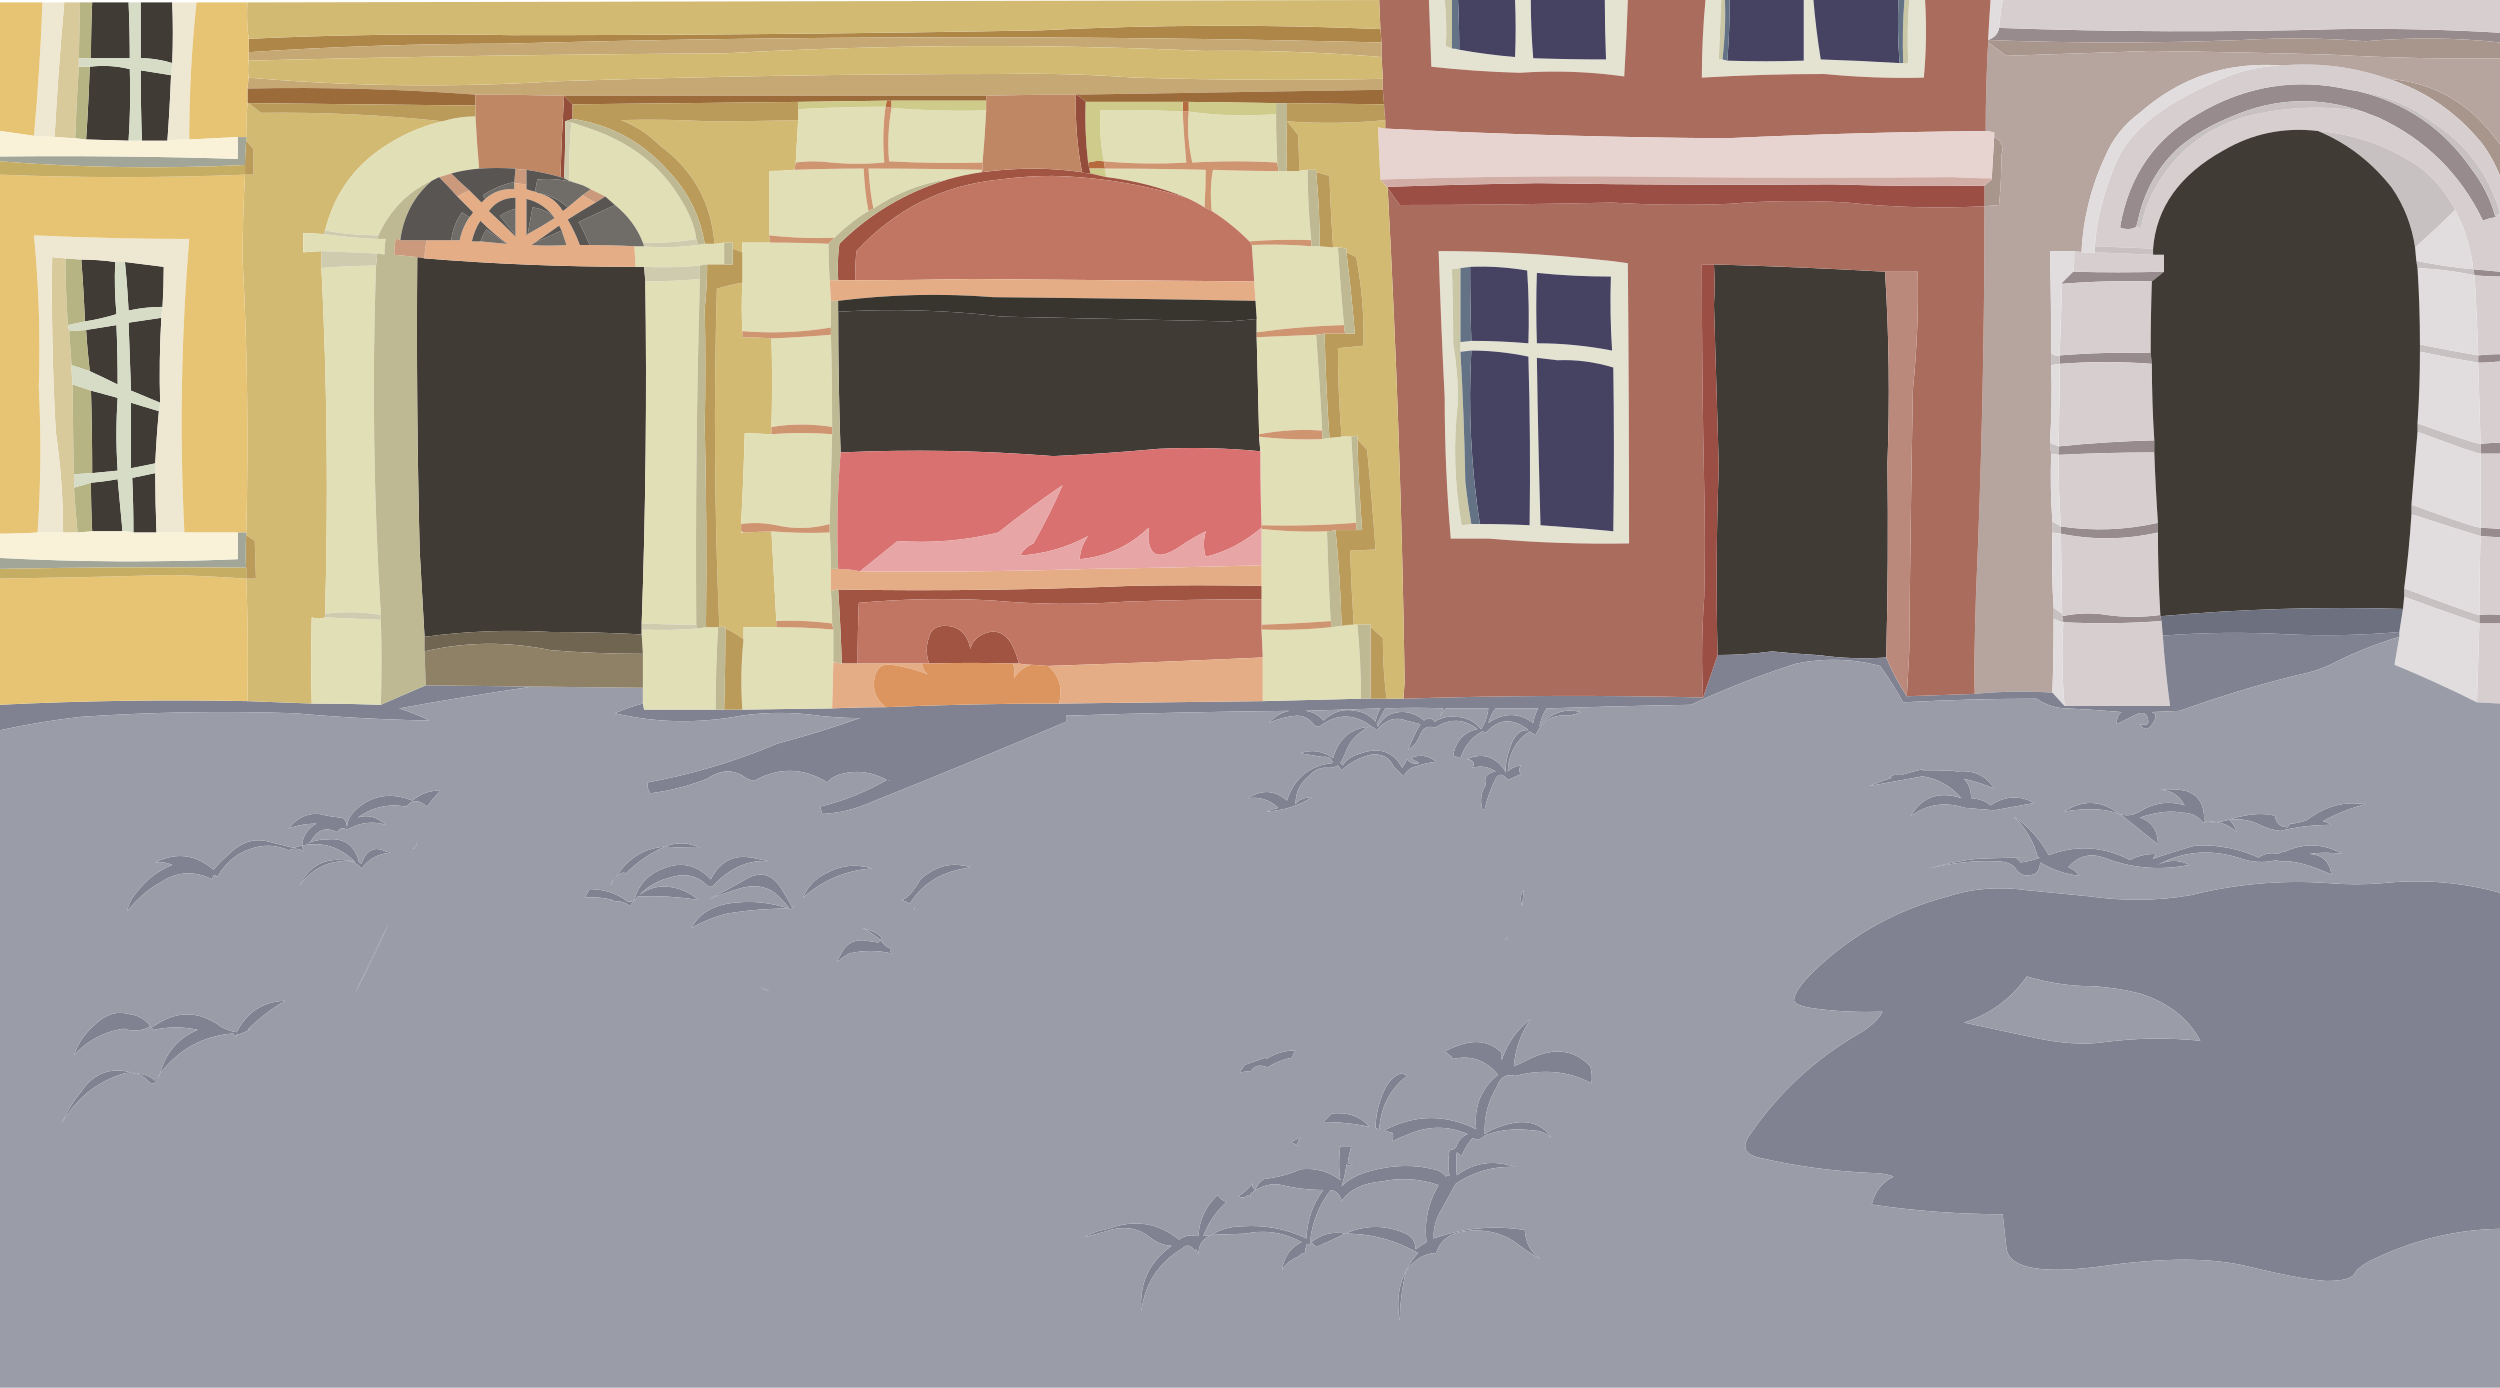
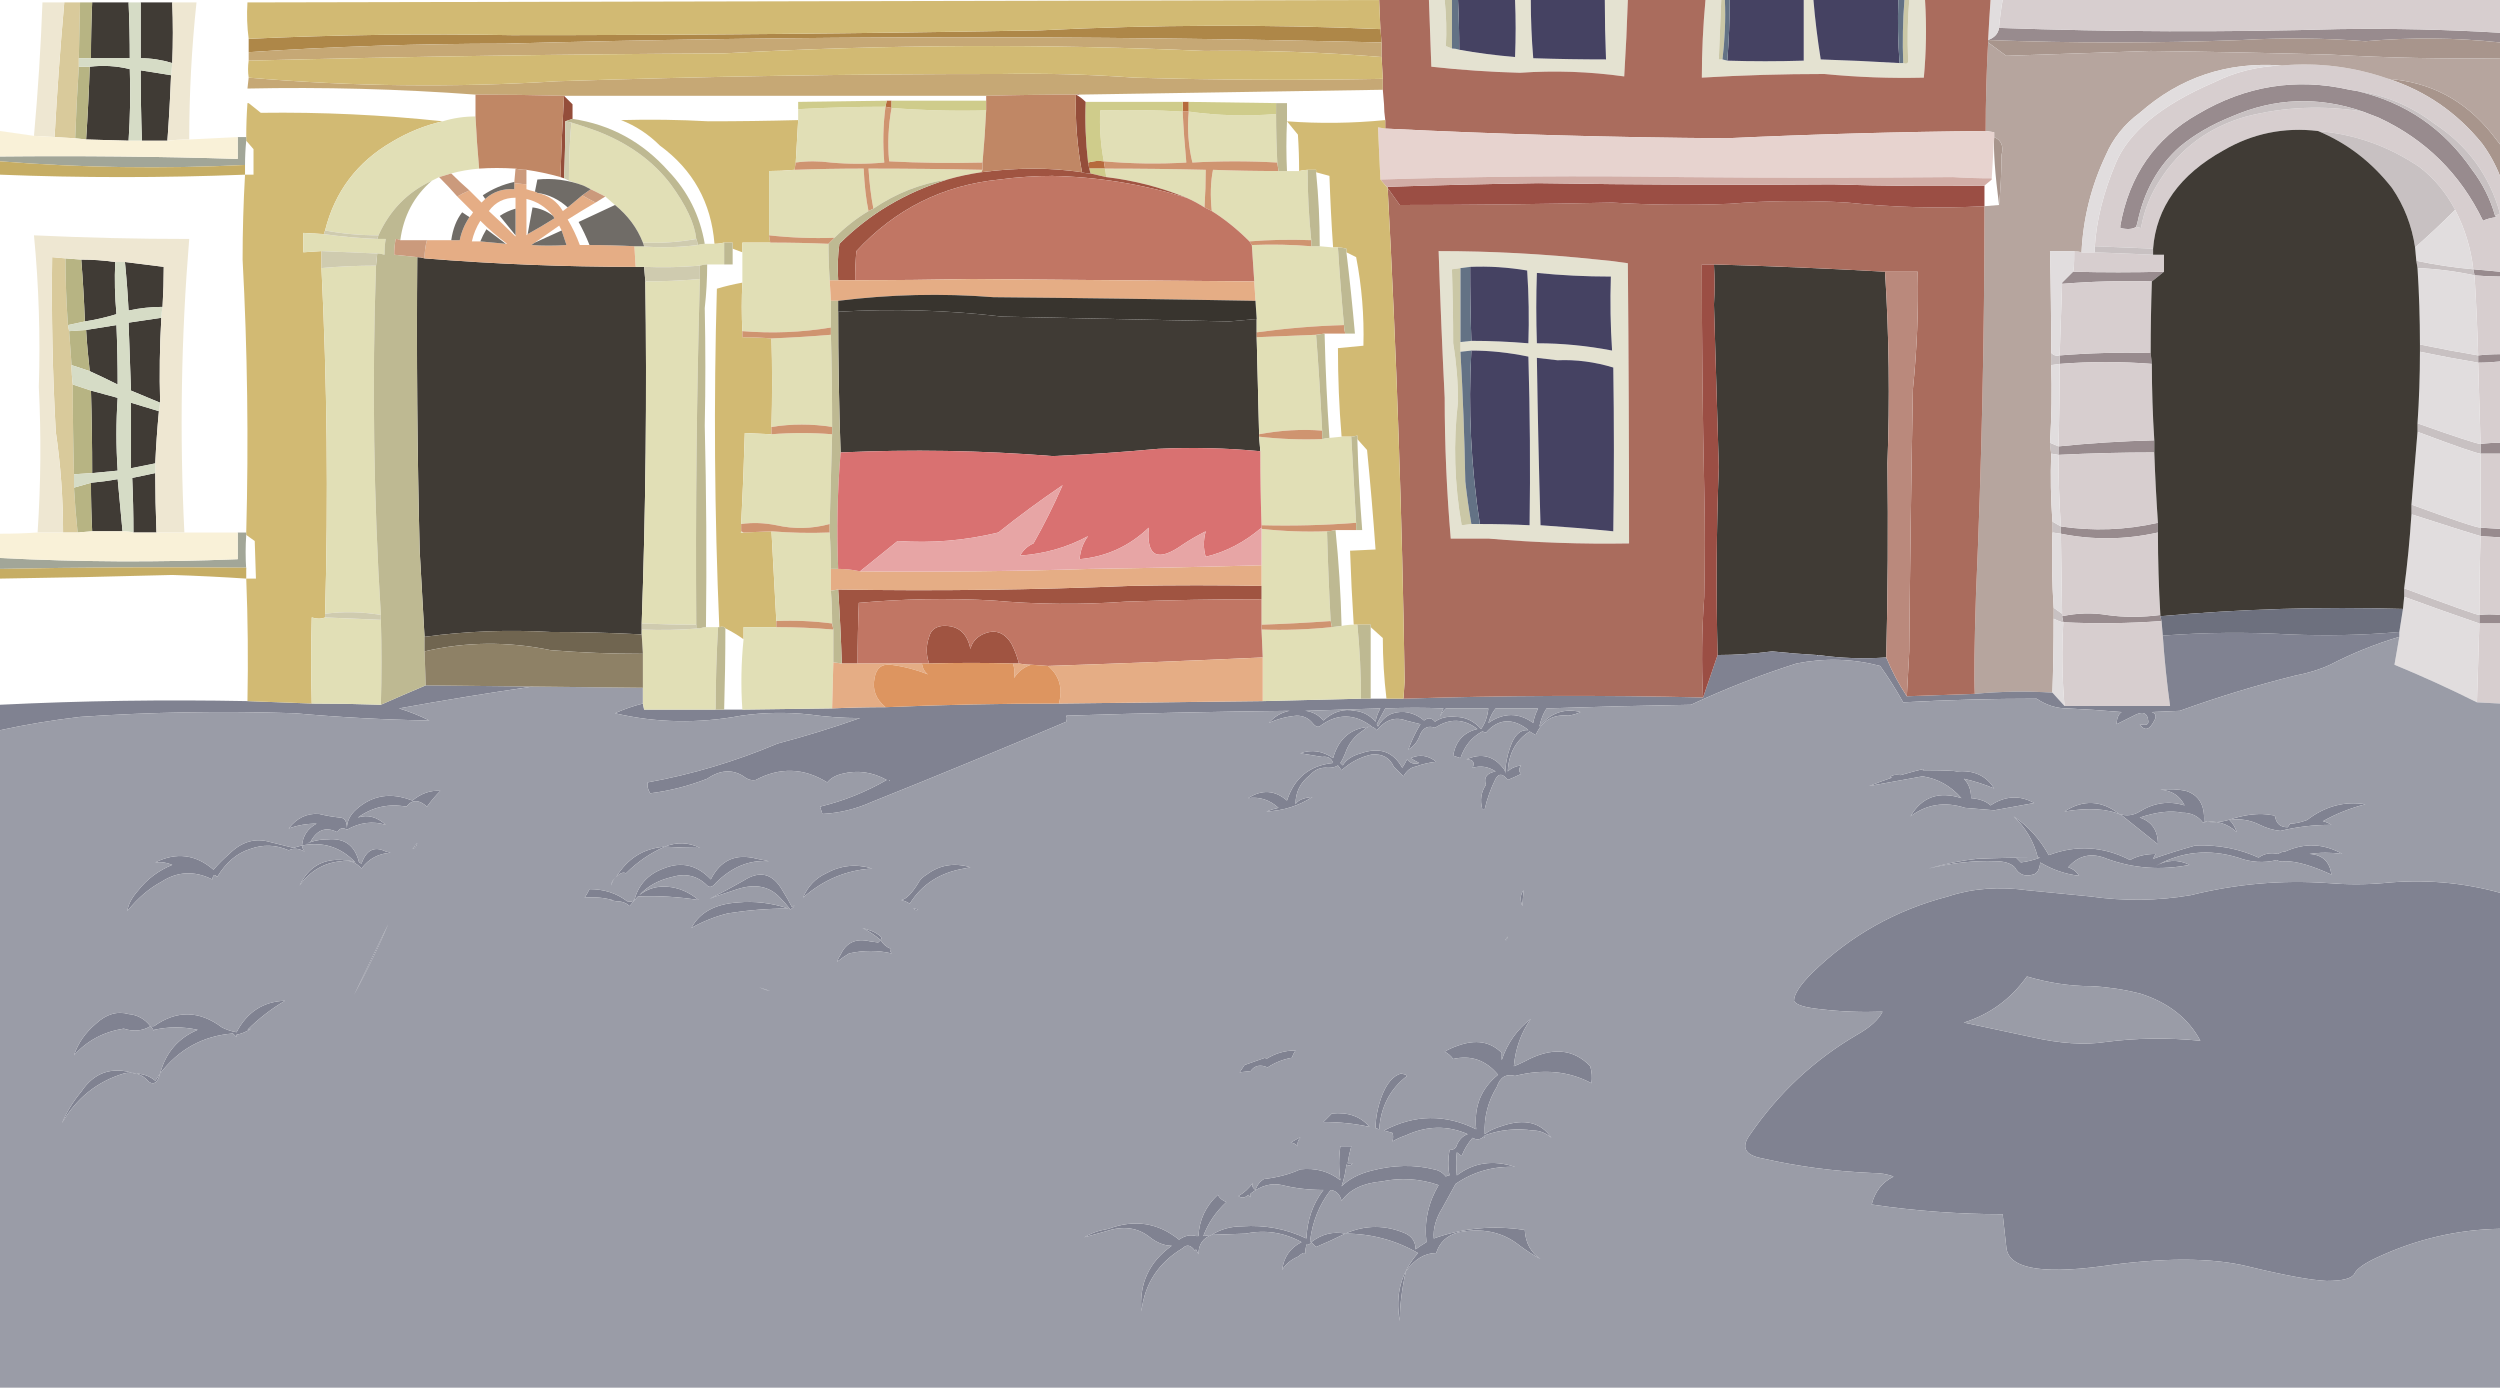
<svg xmlns="http://www.w3.org/2000/svg" height="57.2px" width="103.05px">
  <g transform="matrix(1.0, 0.0, 0.0, 1.0, 1.35, -9.5)">
    <path d="M101.7 10.85 L101.7 11.25 Q98.95 10.95 96.15 11.2 93.6 11.0 91.05 11.15 85.8 11.35 80.6 11.15 81.0 11.0 81.05 10.65 88.05 10.9 95.05 10.7 98.4 10.65 101.7 10.85 M101.7 20.7 L101.7 20.9 Q101.2 20.9 100.65 20.85 L100.6 20.6 Q101.15 20.65 101.7 20.7 M101.7 24.1 L101.7 24.4 Q101.25 24.45 100.8 24.45 L100.8 24.15 Q101.25 24.1 101.7 24.1 M101.7 27.75 L101.7 28.2 100.9 28.2 100.9 27.8 Q101.3 27.75 101.7 27.75 M101.7 31.3 L101.7 31.65 100.9 31.6 100.9 31.25 101.7 31.3 M101.7 34.85 L101.7 35.2 100.85 35.2 100.85 34.85 Q101.25 34.8 101.7 34.85 M101.5 18.4 L101.55 18.45 Q101.2 18.5 101.0 18.6 99.6 15.7 96.7 14.35 L96.05 14.1 Q93.3 13.15 90.65 14.3 89.4 14.8 88.5 15.55 87.15 16.75 86.75 18.7 L86.7 18.85 Q86.5 19.0 86.05 18.9 L86.05 18.8 Q86.6 15.7 89.25 14.2 92.2 12.45 95.5 13.2 L95.8 13.25 Q98.8 13.95 100.55 16.5 101.2 17.35 101.5 18.4 M83.65 21.15 Q83.7 21.1 84.1 20.7 85.95 20.75 87.85 20.7 L87.35 21.1 Q85.5 21.05 83.65 21.2 L83.65 21.15 M87.35 24.5 Q85.45 24.35 83.55 24.5 L83.55 24.15 Q85.4 24.0 87.3 24.05 L87.35 24.5 M83.5 27.9 Q85.45 27.7 87.45 27.65 L87.45 28.15 Q85.5 28.15 83.5 28.25 L83.5 27.9 M87.7 34.9 L87.75 35.1 Q85.7 35.25 83.7 35.15 L83.65 34.9 Q84.6 34.7 85.5 34.85 86.55 35.0 87.7 34.85 L87.7 34.9 M87.6 31.05 L87.6 31.45 Q85.6 31.9 83.6 31.5 L83.6 31.2 Q85.6 31.5 87.6 31.05" fill="#988b8e" fill-rule="evenodd" stroke="none" />
-     <path d="M101.7 11.25 L101.7 11.9 Q98.2 11.95 94.7 11.75 91.0 11.65 87.3 11.6 84.35 11.7 81.35 11.8 L80.6 11.25 80.6 11.15 Q85.8 11.35 91.05 11.15 93.6 11.0 96.15 11.2 98.95 10.95 101.7 11.25 M101.7 15.45 L101.7 16.75 Q101.4 16.0 100.95 15.4 99.4 13.5 97.1 12.75 99.7 12.95 101.35 15.0 L101.7 15.45 M80.85 15.15 Q81.3 15.35 81.15 15.9 81.15 16.95 81.05 17.95 L80.45 18.0 80.45 17.15 80.75 16.9 80.75 16.85 Q80.8 16.0 80.85 15.15" fill="#a8958c" fill-rule="evenodd" stroke="none" />
+     <path d="M101.7 11.25 L101.7 11.9 Q98.2 11.95 94.7 11.75 91.0 11.65 87.3 11.6 84.35 11.7 81.35 11.8 L80.6 11.25 80.6 11.15 Q85.8 11.35 91.05 11.15 93.6 11.0 96.15 11.2 98.95 10.95 101.7 11.25 M101.7 15.45 L101.7 16.75 Q101.4 16.0 100.95 15.4 99.4 13.5 97.1 12.75 99.7 12.95 101.35 15.0 L101.7 15.45 M80.85 15.15 Q81.3 15.35 81.15 15.9 81.15 16.95 81.05 17.95 Q80.8 16.0 80.85 15.15" fill="#a8958c" fill-rule="evenodd" stroke="none" />
    <path d="M81.2 9.5 L101.7 9.5 101.7 10.85 Q98.4 10.65 95.05 10.7 88.05 10.9 81.05 10.65 81.1 10.05 81.2 9.5 M101.7 16.75 L101.7 20.7 Q101.15 20.65 100.6 20.6 100.45 19.3 99.85 18.15 99.3 17.1 98.4 16.4 96.5 15.1 94.2 14.9 92.1 14.65 90.3 15.7 87.6 17.2 87.4 19.75 L85.0 19.65 Q85.1 18.05 85.85 16.25 86.65 14.3 89.9 12.9 91.2 12.25 92.7 12.2 94.95 12.0 97.1 12.75 99.4 13.5 100.95 15.4 101.4 16.0 101.7 16.75 M101.7 20.9 L101.7 24.1 Q101.25 24.1 100.8 24.15 100.75 22.45 100.65 20.85 101.2 20.9 101.7 20.9 M101.7 24.4 L101.7 27.75 Q101.3 27.75 100.9 27.8 100.85 26.1 100.8 24.45 101.25 24.45 101.7 24.4 M101.7 28.2 L101.7 31.3 100.9 31.25 100.9 28.2 101.7 28.2 M101.7 31.65 L101.7 34.85 Q101.25 34.8 100.85 34.85 100.85 33.2 100.9 31.6 L101.7 31.65 M101.7 35.2 L101.7 38.5 100.75 38.45 100.85 35.2 101.7 35.2 M101.5 18.4 L101.7 18.3 Q101.05 15.95 99.0 14.6 97.55 13.5 95.8 13.25 L95.5 13.2 Q92.2 12.45 89.25 14.2 86.6 15.7 86.05 18.8 L86.05 18.9 Q86.5 19.0 86.7 18.85 L86.9 18.9 Q87.1 17.8 87.7 16.9 88.95 14.95 91.25 14.3 93.6 13.7 96.05 14.1 L96.7 14.35 Q99.6 15.7 101.0 18.6 101.2 18.5 101.55 18.45 L101.5 18.4 M84.15 19.85 Q84.3 19.85 84.45 19.9 L85.0 19.9 87.4 20.0 87.85 20.0 87.85 20.7 Q85.95 20.75 84.1 20.7 84.15 20.65 84.15 19.85 M83.65 21.2 Q85.5 21.05 87.35 21.1 87.3 22.55 87.3 24.05 85.4 24.0 83.55 24.15 L83.65 21.2 M83.55 24.5 Q85.45 24.35 87.35 24.5 87.35 26.1 87.45 27.65 85.45 27.7 83.5 27.9 83.55 26.2 83.55 24.5 M87.75 35.1 L87.8 35.7 Q87.9 37.15 88.1 38.6 L83.75 38.6 Q83.6 36.85 83.7 35.15 85.7 35.25 87.75 35.1 M87.45 28.15 Q87.5 29.6 87.6 31.05 85.6 31.5 83.6 31.2 83.5 29.7 83.5 28.25 85.5 28.15 87.45 28.15 M87.6 31.45 Q87.6 33.15 87.7 34.85 86.55 35.0 85.5 34.85 84.6 34.7 83.65 34.9 L83.65 34.8 83.6 31.5 Q85.6 31.9 87.6 31.45" fill="#d7cecf" fill-rule="evenodd" stroke="none" />
    <path d="M95.8 13.25 Q97.55 13.5 99.0 14.6 101.05 15.95 101.7 18.3 L101.5 18.4 Q101.2 17.35 100.55 16.5 98.8 13.95 95.8 13.25 M96.05 14.1 Q93.6 13.7 91.25 14.3 88.95 14.95 87.7 16.9 87.1 17.8 86.9 18.9 L86.7 18.85 86.75 18.7 Q87.15 16.75 88.5 15.55 89.4 14.8 90.65 14.3 93.3 13.15 96.05 14.1 M100.8 24.15 L100.8 24.45 Q99.6 24.25 98.4 24.0 L98.4 23.7 Q99.6 23.95 100.8 24.15 M83.3 35.0 L83.3 34.55 83.65 34.8 83.65 34.9 83.7 35.15 Q83.6 35.15 83.3 35.0 M83.25 31.45 L83.25 31.0 83.6 31.2 83.6 31.5 83.25 31.45 M83.2 28.2 Q83.15 27.95 83.15 27.75 L83.5 27.9 83.5 28.25 83.2 28.2 M83.2 24.55 L83.2 24.05 Q83.35 24.2 83.55 24.15 L83.55 24.5 83.2 24.55 M85.0 19.65 L87.4 19.75 87.4 20.0 85.0 19.9 85.0 19.65 M94.2 14.9 Q96.5 15.1 98.4 16.4 99.3 17.1 99.85 18.15 99.05 18.95 98.2 19.7 98.0 18.35 97.25 17.25 96.0 15.65 94.2 14.9 M98.25 20.25 Q99.45 20.5 100.6 20.6 L100.65 20.85 Q99.5 20.6 98.3 20.55 L98.25 20.25 M98.3 27.3 L98.3 26.95 Q100.7 27.8 100.9 27.8 L100.9 28.2 Q100.7 28.2 98.3 27.3 M98.05 30.7 L98.05 30.3 Q100.65 31.25 100.9 31.25 L100.9 31.6 Q100.7 31.55 98.05 30.7 M97.75 33.75 Q100.7 34.85 100.85 34.85 L100.85 35.2 Q99.25 34.65 97.75 34.1 L97.75 33.75" fill="#c8c1c2" fill-rule="evenodd" stroke="none" />
    <path d="M101.7 11.9 L101.7 15.45 101.35 15.0 Q99.7 12.95 97.1 12.75 94.95 12.0 92.7 12.2 89.35 11.95 86.85 14.15 85.9 14.85 85.45 15.9 84.55 17.8 84.45 19.9 84.3 19.85 84.15 19.85 L83.15 19.85 Q83.2 21.95 83.2 24.05 L83.2 24.55 Q83.25 26.15 83.15 27.75 83.15 27.95 83.2 28.2 83.15 29.6 83.25 31.0 L83.25 31.45 Q83.2 33.0 83.3 34.55 L83.3 35.0 Q83.3 36.55 83.25 38.05 81.65 37.95 80.05 38.1 80.0 37.1 80.1 34.0 80.45 26.0 80.45 18.0 L81.05 17.95 Q81.15 16.95 81.15 15.9 81.3 15.35 80.85 15.15 L80.85 14.95 80.5 14.9 Q80.5 13.05 80.6 11.25 L81.35 11.8 Q84.35 11.7 87.3 11.6 91.0 11.65 94.7 11.75 98.2 11.95 101.7 11.9 M80.75 16.9 L80.75 16.85 80.75 16.9" fill="#b6a59e" fill-rule="evenodd" stroke="none" />
    <path d="M80.7 9.5 L81.2 9.5 Q81.1 10.05 81.05 10.65 81.0 11.0 80.6 11.15 80.65 10.2 80.7 9.5 M83.25 38.05 Q83.3 36.55 83.3 35.0 83.6 35.15 83.7 35.15 83.6 36.85 83.75 38.6 L83.25 38.05 M83.3 34.55 Q83.2 33.0 83.25 31.45 L83.6 31.5 83.65 34.8 83.3 34.55 M83.25 31.0 Q83.15 29.6 83.2 28.2 L83.5 28.25 Q83.5 29.7 83.6 31.2 L83.25 31.0 M83.15 27.75 Q83.25 26.15 83.2 24.55 L83.55 24.5 Q83.55 26.2 83.5 27.9 L83.15 27.75 M83.2 24.05 Q83.2 21.95 83.15 19.85 L84.15 19.85 Q84.15 20.65 84.1 20.7 83.7 21.1 83.65 21.15 L83.65 21.2 83.55 24.15 Q83.35 24.2 83.2 24.05 M84.45 19.9 Q84.55 17.8 85.45 15.9 85.9 14.85 86.85 14.15 89.35 11.95 92.7 12.2 91.2 12.25 89.9 12.9 86.65 14.3 85.85 16.25 85.1 18.05 85.0 19.65 L85.0 19.9 84.45 19.9 M99.85 18.15 Q100.45 19.3 100.6 20.6 99.45 20.5 98.25 20.25 L98.2 19.7 Q99.05 18.95 99.85 18.15 M98.3 20.55 Q99.5 20.6 100.65 20.85 100.75 22.45 100.8 24.15 99.6 23.95 98.4 23.7 98.4 22.1 98.3 20.55 M98.4 24.0 Q99.6 24.25 100.8 24.45 100.85 26.1 100.9 27.8 100.7 27.8 98.3 26.95 98.4 25.5 98.4 24.0 M98.3 27.3 Q100.7 28.2 100.9 28.2 L100.9 31.25 Q100.65 31.25 98.05 30.3 L98.3 27.3 M98.05 30.7 Q100.7 31.55 100.9 31.6 100.85 33.2 100.85 34.85 100.7 34.85 97.75 33.75 97.95 32.25 98.05 30.7 M97.55 35.55 L97.7 34.6 97.75 34.1 Q99.25 34.65 100.85 35.2 L100.75 38.45 Q99.05 37.6 97.35 36.9 L97.55 35.75 97.55 35.55" fill="#e1ddde" fill-rule="evenodd" stroke="none" />
    <path d="M2.45 9.6 L3.95 9.6 Q4.0 10.75 4.0 11.9 L2.4 11.9 Q2.4 10.75 2.45 9.6 M4.45 9.6 L5.75 9.6 Q5.8 10.85 5.75 12.1 5.1 11.9 4.45 11.9 L4.45 9.6 M87.4 19.75 Q87.6 17.2 90.3 15.7 92.1 14.65 94.2 14.9 96.0 15.65 97.25 17.25 98.0 18.35 98.2 19.7 L98.25 20.25 98.3 20.55 Q98.4 22.1 98.4 23.7 L98.4 24.0 Q98.4 25.5 98.3 26.95 L98.3 27.3 98.05 30.3 98.05 30.7 Q97.95 32.25 97.75 33.75 L97.75 34.1 97.7 34.6 Q92.7 34.45 87.7 34.9 L87.7 34.85 Q87.6 33.15 87.6 31.45 L87.6 31.05 Q87.5 29.6 87.45 28.15 L87.45 27.65 Q87.35 26.1 87.35 24.5 L87.3 24.05 Q87.3 22.55 87.35 21.1 L87.85 20.7 87.85 20.0 87.4 20.0 87.4 19.75 M69.3 20.4 Q72.8 20.5 76.35 20.7 76.6 24.65 76.45 28.6 76.5 32.6 76.4 36.6 75.0 36.7 73.6 36.5 L73.55 36.5 Q72.65 36.45 71.7 36.35 70.55 36.5 69.45 36.5 69.35 32.65 69.5 28.75 69.4 25.4 69.3 22.05 69.35 21.25 69.3 20.4 M33.2 22.35 Q36.6 22.15 39.95 22.55 44.6 22.65 49.3 22.75 L50.45 22.65 50.45 23.2 50.45 23.4 Q50.5 25.4 50.55 27.4 L50.55 27.5 50.6 28.1 Q48.5 27.9 46.4 28.0 44.25 28.2 42.05 28.3 37.65 27.95 33.3 28.15 33.2 25.25 33.2 22.35 M44.65 25.95 Q44.65 25.9 44.65 25.95 M24.85 20.5 L25.2 20.5 25.25 21.1 Q25.35 28.15 25.1 35.2 L25.1 35.45 25.1 35.65 Q23.25 35.55 21.35 35.55 18.7 35.4 16.15 35.75 16.05 33.95 15.95 32.2 15.8 26.15 15.85 20.1 16.0 20.1 16.15 20.15 20.45 20.5 24.85 20.5 M2.35 12.25 Q3.2 12.15 4.0 12.35 4.05 13.8 3.95 15.3 L2.2 15.25 Q2.3 13.75 2.35 12.25 M4.5 15.3 Q4.45 13.85 4.45 12.4 L5.7 12.6 Q5.65 13.95 5.55 15.3 L4.5 15.3 M5.35 22.15 Q4.65 22.15 3.95 22.3 3.9 21.3 3.8 20.3 4.6 20.4 5.4 20.5 5.4 21.3 5.35 22.15 M3.4 20.3 Q3.35 21.35 3.45 22.45 2.8 22.65 2.15 22.75 2.1 21.45 2.0 20.2 2.7 20.2 3.4 20.3 M2.2 23.1 Q2.8 23.0 3.45 22.9 3.5 24.1 3.5 25.35 2.9 25.05 2.35 24.8 2.25 23.95 2.2 23.1 M2.4 25.6 Q2.95 25.75 3.5 25.9 3.4 27.4 3.5 28.9 2.95 28.95 2.45 29.0 2.45 27.3 2.4 25.6 M2.4 29.4 Q2.95 29.35 3.5 29.25 3.6 30.35 3.7 31.4 L2.45 31.4 Q2.4 30.4 2.4 29.4 M4.15 31.45 Q4.15 30.3 4.1 29.2 L5.05 29.0 Q5.05 30.2 5.1 31.45 L4.15 31.45 M5.05 28.6 L4.05 28.8 4.05 26.1 5.2 26.45 Q5.1 27.5 5.05 28.6 M5.25 26.1 Q4.65 25.85 4.05 25.6 4.0 24.2 3.95 22.8 L5.3 22.6 Q5.2 24.35 5.25 26.1" fill="#403b35" fill-rule="evenodd" stroke="none" />
    <path d="M101.7 46.3 L101.7 60.15 Q99.05 60.2 96.6 61.35 95.85 61.7 95.7 62.0 95.55 62.3 94.55 62.3 93.55 62.25 91.3 61.7 89.05 61.15 85.25 61.7 81.45 62.2 81.35 60.9 L81.2 59.55 Q78.5 59.55 75.8 59.15 76.0 58.35 76.7 58.0 76.35 57.85 75.8 57.85 73.5 57.75 71.3 57.25 70.2 57.05 70.8 56.25 72.55 53.7 75.2 52.15 76.0 51.7 76.25 51.2 74.95 51.25 73.7 51.1 72.7 51.0 72.6 50.75 72.6 50.35 73.35 49.6 75.7 47.3 78.95 46.45 80.45 45.95 82.25 46.2 L84.8 46.45 84.8 46.35 84.8 46.45 Q86.9 46.75 88.95 46.4 91.75 45.7 94.6 45.9 95.8 46.0 96.9 45.9 99.35 45.65 101.7 46.3 M-1.35 39.6 L-1.35 38.55 Q3.75 38.3 8.85 38.4 L11.5 38.5 Q12.9 38.5 14.35 38.55 15.25 38.15 16.2 37.75 L20.6 37.8 Q17.85 38.2 15.1 38.7 15.75 38.9 16.35 39.2 13.55 39.15 10.8 38.9 6.35 38.75 1.95 39.05 0.25 39.25 -1.35 39.6 M80.05 38.1 Q81.65 37.95 83.25 38.05 L83.75 38.6 88.1 38.6 Q87.9 37.15 87.8 35.7 90.4 35.5 93.0 35.65 95.3 35.75 97.55 35.55 L97.55 35.75 Q96.05 36.2 94.7 36.9 94.05 37.2 93.25 37.35 90.85 37.95 88.5 38.8 L87.35 38.85 Q87.6 38.95 87.45 39.2 87.15 39.8 86.85 39.35 87.25 39.45 87.2 39.2 87.15 38.75 86.7 38.95 86.3 39.15 85.9 39.35 85.9 39.0 86.1 38.85 84.95 38.75 83.85 38.7 83.2 38.7 82.6 38.3 79.85 38.3 77.1 38.45 76.65 37.65 76.15 36.95 74.45 36.5 72.7 36.85 70.5 37.55 68.35 38.55 65.4 38.6 62.4 38.7 62.2 39.0 62.1 39.45 62.8 38.6 63.8 38.85 63.6 38.95 63.3 39.0 62.35 38.9 61.95 39.8 L61.7 39.65 Q60.85 40.2 60.8 41.3 61.0 41.1 61.35 41.05 61.2 41.25 61.35 41.4 61.05 41.55 60.8 41.65 60.5 41.25 60.3 41.6 60.0 42.2 59.85 42.85 L59.75 42.85 Q59.6 42.3 59.9 41.85 59.75 41.4 60.3 41.3 59.85 41.0 59.35 41.15 59.5 40.8 59.1 40.8 60.0 40.4 60.6 41.15 60.7 41.25 60.7 41.4 60.7 40.85 60.9 40.3 61.15 39.55 61.65 39.6 L61.6 39.55 Q60.65 38.85 59.9 39.7 L59.75 39.65 Q59.1 40.0 58.85 40.75 L58.55 40.65 Q58.7 39.75 59.55 39.55 58.7 38.9 57.8 39.5 57.4 39.35 57.2 39.75 57.05 40.2 56.7 40.4 56.9 39.85 57.2 39.35 L56.6 39.2 Q55.95 38.95 55.4 39.6 55.15 39.3 54.85 39.6 54.3 39.95 54.1 40.55 54.0 40.8 53.9 40.95 L54.0 41.05 Q54.2 40.7 54.75 40.55 55.9 40.15 56.45 41.15 56.55 41.0 56.65 40.8 56.85 41.05 57.15 40.95 56.95 40.85 56.8 40.75 57.35 40.5 57.85 40.9 57.4 40.95 57.0 41.1 56.7 41.15 56.5 41.5 L56.1 41.1 Q55.85 40.55 55.2 40.6 54.5 40.75 53.95 41.25 L53.8 41.05 Q53.65 41.15 53.4 41.15 52.95 41.1 52.65 41.45 52.05 41.9 52.05 42.65 52.2 42.4 52.75 42.35 51.9 42.9 50.85 42.95 51.1 42.85 51.35 42.8 50.8 42.3 50.1 42.4 50.95 41.85 51.7 42.5 52.15 41.1 53.6 40.95 53.5 40.65 53.15 40.7 L52.25 40.55 Q52.95 40.3 53.6 40.75 53.95 39.5 55.2 39.45 54.15 38.65 53.1 39.4 52.95 39.55 52.75 39.3 52.5 39.0 52.1 39.0 51.5 39.05 50.95 39.3 51.3 38.9 51.8 38.8 47.2 38.85 42.6 39.0 42.65 39.1 42.6 39.25 38.6 40.95 34.6 42.55 33.6 43.0 32.55 43.05 L32.45 42.75 Q33.9 42.4 35.2 41.65 34.3 41.15 33.35 41.4 32.95 41.5 32.75 41.75 31.3 40.85 29.8 41.65 29.55 41.7 29.3 41.5 28.6 41.05 27.8 41.6 26.65 42.05 25.45 42.2 25.3 41.95 25.35 41.75 28.1 41.25 30.7 40.15 32.4 39.7 34.1 39.1 33.05 39.1 32.0 38.95 30.6 38.8 29.2 39.0 26.55 39.5 24.0 38.9 24.55 38.65 25.15 38.5 L25.2 38.75 28.15 38.75 28.5 38.75 29.25 38.75 32.95 38.7 Q34.05 38.65 35.15 38.65 38.7 38.5 42.3 38.5 46.5 38.45 50.7 38.4 52.75 38.35 54.75 38.3 L55.15 38.3 55.8 38.3 56.5 38.3 Q62.65 38.1 68.85 38.25 L69.45 36.5 Q70.55 36.5 71.7 36.35 72.65 36.45 73.55 36.5 73.55 36.55 73.6 36.5 75.0 36.7 76.4 36.6 76.75 37.45 77.25 38.2 78.65 38.15 80.05 38.1 M87.7 42.05 Q88.3 42.0 88.75 42.1 89.55 42.35 89.5 43.35 90.0 43.45 90.5 43.3 91.55 42.95 92.3 43.1 92.45 43.1 92.45 43.25 92.55 43.6 92.95 43.6 L93.05 43.45 Q93.35 43.45 93.75 43.3 94.85 42.45 96.15 42.65 95.2 42.9 94.4 43.35 94.6 43.4 94.75 43.5 93.65 43.5 92.65 43.75 92.2 43.7 91.8 43.5 91.2 43.2 90.55 43.3 90.75 43.5 90.85 43.8 90.25 43.25 89.45 43.4 89.15 43.0 88.6 43.0 87.9 42.85 86.85 43.2 87.6 43.45 87.6 44.3 86.85 43.7 86.1 43.1 85.25 42.7 83.75 42.95 84.9 42.2 86.0 43.05 86.45 43.2 86.85 42.95 87.75 42.4 88.7 42.7 88.4 42.1 87.7 42.05 M84.35 45.6 Q83.5 45.5 82.75 45.05 82.7 45.5 82.45 45.55 81.95 45.7 81.7 45.25 81.45 45.0 80.9 45.0 79.6 44.95 78.15 45.3 79.2 45.0 80.15 44.9 81.35 44.85 82.55 44.85 L81.75 44.85 81.95 45.05 Q82.35 45.0 82.75 44.85 L82.65 44.85 Q82.4 43.85 81.65 43.15 82.55 43.75 83.1 44.75 84.8 44.1 86.45 44.95 86.9 44.7 87.5 44.7 L87.4 44.9 Q88.25 44.6 89.15 44.35 90.55 44.3 91.75 44.85 92.1 44.6 92.55 44.7 92.7 44.6 92.85 44.6 94.05 44.05 95.2 44.7 94.5 44.6 93.85 44.7 94.65 44.75 94.75 45.55 93.55 45.0 92.85 45.0 92.65 45.05 92.5 44.95 91.7 45.15 90.9 44.85 89.1 44.3 87.5 45.2 88.2 44.8 88.9 45.15 87.15 45.5 85.5 44.9 84.55 44.5 83.9 45.25 84.2 45.35 84.35 45.6 M82.5 42.6 Q81.7 42.75 80.85 42.9 L79.65 42.8 Q78.4 42.4 77.4 43.15 78.1 41.95 79.5 42.4 78.85 41.65 77.9 41.5 76.8 41.7 75.7 41.9 76.2 41.7 76.65 41.55 L76.55 41.55 Q76.65 41.4 77.0 41.45 78.2 41.1 77.9 41.25 79.15 41.25 79.3 41.3 80.35 41.2 80.85 42.0 80.25 41.75 79.6 41.6 79.9 41.9 79.9 42.4 80.45 42.45 80.7 42.7 81.6 42.1 82.5 42.6 M86.85 50.45 Q85.85 50.2 84.85 50.15 83.55 50.15 82.2 49.75 81.2 51.15 79.6 51.65 L82.4 52.25 Q84.15 52.65 85.45 52.45 87.35 52.2 89.35 52.4 88.6 51.0 86.85 50.45 M55.35 39.25 Q55.4 38.95 55.55 38.7 54.0 38.75 52.45 38.8 52.9 38.85 53.2 39.2 53.8 38.65 54.5 38.8 55.0 38.85 55.35 39.25 M60.3 38.7 Q60.1 38.95 60.0 39.3 60.95 38.65 61.85 39.3 61.9 39.0 62.05 38.7 L60.3 38.7 M58.65 39.05 Q59.25 39.05 59.7 39.55 59.95 39.2 60.0 38.7 L58.25 38.7 Q58.1 38.85 58.0 39.05 58.05 38.9 58.15 38.7 57.0 38.65 55.75 38.7 L55.4 39.35 55.45 39.45 Q55.8 38.8 56.55 38.85 57.0 38.9 57.35 39.2 57.6 39.0 57.8 39.25 58.15 39.0 58.65 39.05 M54.4 46.6 Q54.4 46.4 54.4 46.6 M61.45 46.2 L61.4 46.85 Q61.25 46.45 61.45 46.2 M60.75 48.25 L60.7 48.25 60.8 48.1 60.75 48.25 M4.35 46.2 Q4.9 45.5 5.75 45.15 5.4 45.0 5.05 45.05 6.35 44.4 7.45 45.35 7.75 45.0 8.1 44.7 8.85 43.95 9.75 44.2 L10.75 44.45 Q10.9 44.4 11.1 44.35 11.15 43.75 11.7 43.45 11.1 43.45 10.55 43.65 11.05 43.0 11.8 43.05 12.2 43.15 12.65 43.2 12.95 43.2 12.95 43.65 12.95 43.2 13.35 42.85 14.15 42.15 15.15 42.35 15.4 42.4 15.65 42.5 16.2 42.05 16.8 42.1 16.5 42.4 16.25 42.75 15.75 42.3 15.4 42.75 14.3 42.55 13.4 43.2 14.0 43.0 14.55 43.5 13.75 43.25 12.95 43.7 12.7 43.55 12.55 43.8 11.85 43.45 11.45 44.2 L11.25 44.3 Q11.65 44.1 12.15 44.1 13.2 44.0 13.45 45.05 L13.55 45.1 Q13.85 44.25 14.55 44.6 L14.75 44.65 Q14.0 44.7 13.55 45.3 13.2 44.9 12.7 45.0 11.65 45.1 11.0 46.0 11.55 44.85 12.8 44.95 13.05 44.95 13.3 45.05 12.4 44.1 11.1 44.35 11.1 44.45 11.2 44.6 10.85 44.4 10.55 44.55 9.75 44.2 8.95 44.5 8.15 44.75 7.6 45.65 7.45 45.45 7.4 45.75 6.3 45.2 5.3 45.85 4.55 46.25 3.9 47.05 3.95 46.65 4.35 46.2 M15.7 44.45 Q15.75 44.35 15.85 44.25 15.8 44.45 15.65 44.5 L15.7 44.45 M22.95 46.15 Q23.85 46.15 24.5 46.65 24.7 46.7 24.8 46.6 25.05 45.65 26.0 45.3 27.1 44.85 27.95 45.75 28.55 44.55 29.85 44.9 30.1 44.95 30.35 45.0 29.15 44.9 28.15 45.9 27.95 46.15 27.8 46.0 27.2 45.4 26.35 45.65 25.5 45.85 25.0 46.4 25.5 46.0 26.15 46.05 26.85 46.1 27.45 46.6 26.2 46.4 24.95 46.45 24.8 46.6 24.6 46.85 24.4 46.65 24.05 46.65 L23.8 46.6 23.9 46.6 Q23.35 46.45 22.75 46.5 22.85 46.35 22.95 46.15 M24.45 45.5 Q24.3 45.4 24.05 45.65 24.75 44.5 26.05 44.4 25.15 44.8 24.45 45.5 M23.85 46.0 Q23.85 45.8 24.05 45.65 23.9 45.75 23.85 46.0 M26.05 44.4 Q26.8 44.1 27.5 44.45 26.8 44.45 26.05 44.4 M35.3 41.65 L35.3 41.7 Q35.35 41.65 35.3 41.65 M28.65 47.15 Q27.85 47.35 27.15 47.75 27.65 46.8 29.05 46.7 30.1 46.6 31.15 46.95 29.9 46.95 28.65 47.15 M28.15 46.45 L27.9 46.55 Q28.6 46.2 29.3 45.8 30.3 45.15 30.9 46.2 31.15 46.6 31.3 46.9 31.45 46.75 31.35 46.9 L31.4 46.85 Q31.2 47.05 31.2 46.95 31.0 46.7 30.8 46.5 30.15 45.8 29.05 46.15 28.6 46.3 28.15 46.45 M35.2 41.65 Q35.15 41.6 35.2 41.65 M34.6 45.3 Q33.0 45.4 31.75 46.5 32.05 45.8 32.7 45.5 33.6 45.0 34.6 45.3 M34.35 47.8 Q34.75 47.9 35.0 48.15 L34.95 48.25 Q35.1 48.5 35.35 48.6 35.3 48.65 35.4 48.8 34.55 48.6 33.65 48.8 33.4 48.95 33.15 49.15 33.2 49.0 33.3 48.85 33.65 48.1 34.5 48.3 L34.85 48.35 Q34.9 48.3 34.95 48.25 34.6 47.95 34.2 47.75 L34.35 47.8 M36.5 47.0 Q36.4 47.05 36.3 46.95 36.4 46.95 36.5 47.0 M38.4 45.3 Q36.9 45.55 36.15 46.75 36.0 46.65 35.8 46.6 36.1 46.55 36.5 45.9 36.6 45.7 36.85 45.55 37.65 44.95 38.65 45.25 L38.4 45.3 M3.75 51.9 Q2.5 52.1 1.7 53.0 1.95 52.25 2.6 51.7 3.25 51.1 3.95 51.3 4.5 51.35 4.85 51.8 4.35 52.1 3.75 51.9 M10.4 50.75 Q9.55 51.25 8.85 51.95 L9.0 51.9 Q8.7 52.1 8.4 52.15 L8.4 52.25 Q8.3 52.15 8.25 52.1 6.4 52.25 5.25 53.75 5.6 52.45 6.8 51.95 5.9 51.75 5.0 51.95 L5.0 52.0 Q4.95 51.9 4.85 51.8 L5.0 51.8 Q6.4 50.8 7.8 51.85 8.1 52.0 8.4 52.05 9.05 50.8 10.4 50.75 M30.2 50.3 L29.95 50.2 30.4 50.35 30.2 50.3 M5.25 53.75 Q5.1 54.3 4.8 54.1 4.35 53.6 3.75 53.75 2.1 54.25 1.2 55.8 1.5 55.1 2.0 54.5 2.8 53.3 4.2 53.75 4.7 53.75 5.05 54.05 5.15 53.9 5.25 53.75 M61.75 51.5 Q61.15 52.35 61.05 53.45 61.2 53.4 61.5 53.25 63.15 52.35 64.2 53.45 64.3 53.8 64.25 54.15 62.85 53.4 61.1 53.85 60.55 53.7 60.35 54.3 59.8 55.2 59.85 56.25 60.1 56.05 60.6 55.9 61.95 55.45 62.6 56.4 62.25 56.1 61.85 56.1 60.8 55.95 59.85 56.3 L59.85 56.4 59.8 56.35 Q59.6 56.55 59.35 56.4 59.05 56.75 58.9 57.15 L58.7 57.0 Q58.65 57.4 58.7 57.95 59.75 57.15 61.1 57.6 59.75 57.55 58.65 58.3 58.4 58.75 58.1 59.3 57.7 59.95 57.75 60.55 59.55 59.9 61.5 60.2 61.55 61.0 62.15 61.4 61.7 61.15 61.3 60.85 60.25 60.0 58.75 60.3 58.05 60.5 57.85 61.15 57.15 61.15 56.6 61.9 56.35 63.0 56.35 63.95 56.05 62.35 57.1 61.15 55.7 60.35 54.1 60.35 53.5 60.65 52.9 60.9 L52.7 60.7 Q52.6 60.85 52.5 60.8 52.45 61.0 52.45 61.2 52.45 61.05 52.15 61.3 51.7 61.5 51.5 61.85 51.6 61.05 52.3 60.7 51.2 60.1 50.0 60.35 L48.6 60.4 Q48.05 60.6 48.05 61.2 L47.95 61.0 47.9 61.05 Q47.65 60.7 47.4 60.95 45.9 61.85 45.7 63.55 45.55 61.85 46.95 60.85 46.5 60.85 46.05 60.5 45.3 59.9 44.25 60.25 L43.35 60.5 Q43.75 60.25 44.35 60.15 45.95 59.55 47.25 60.6 47.6 60.35 47.95 60.45 L48.05 60.45 Q48.1 59.45 48.85 58.75 48.95 58.95 49.2 59.05 48.55 59.65 48.25 60.45 L48.6 60.4 Q49.15 60.05 49.85 60.05 51.25 59.95 52.5 60.55 52.55 59.4 53.2 58.55 52.3 58.55 51.5 58.35 50.85 58.2 50.2 58.7 L50.2 58.85 50.1 58.75 Q49.9 58.95 49.7 58.8 50.05 58.6 50.3 58.25 50.2 58.4 50.4 58.55 50.5 58.25 50.75 58.1 51.6 58.0 52.25 57.7 53.2 57.6 53.9 58.15 53.8 57.45 53.9 56.75 L54.35 56.75 Q54.25 57.1 54.2 57.45 L54.4 57.45 Q54.3 57.6 54.15 57.5 54.1 57.95 53.95 58.4 54.4 57.95 55.2 57.75 56.55 57.4 57.75 57.7 58.05 57.75 58.25 58.0 58.3 57.95 58.4 57.95 58.3 57.45 58.4 56.9 58.65 56.9 58.7 56.7 58.85 56.35 59.15 56.25 57.9 55.7 56.6 56.3 56.3 56.4 56.05 56.55 56.1 56.35 56.05 56.2 L55.7 56.1 Q57.6 55.1 59.5 56.05 59.35 54.65 60.4 53.8 59.65 52.9 58.55 53.15 58.4 52.95 58.2 52.85 58.45 52.7 58.75 52.6 59.85 52.2 60.55 52.9 L60.55 53.2 Q60.9 52.15 61.75 51.5 M56.6 53.8 L56.65 53.85 Q55.6 54.65 55.5 56.05 L55.35 56.0 Q55.35 55.4 55.6 54.7 55.9 53.9 56.4 53.75 L56.6 53.8 M51.9 53.1 Q51.35 53.2 50.9 53.5 50.45 53.3 50.2 53.65 L49.75 53.7 Q49.85 53.55 49.95 53.4 L50.8 53.1 50.85 53.15 Q51.4 52.8 52.05 52.8 51.95 52.95 51.9 53.1 M52.2 56.4 L52.25 56.4 Q52.1 56.55 52.15 56.75 52.0 56.6 51.85 56.6 L52.2 56.4 M55.1 55.95 Q54.2 55.75 53.2 55.75 L53.55 55.4 Q54.55 55.3 55.1 55.95 M52.65 60.65 L52.7 60.7 Q53.35 60.2 54.1 60.35 55.35 59.8 56.6 60.35 57.0 60.55 57.0 61.0 57.2 60.85 57.45 60.7 57.3 59.45 57.95 58.35 56.8 57.95 55.6 58.2 54.45 58.3 53.95 59.0 53.85 58.6 53.5 58.55 52.8 59.45 52.65 60.65 M13.25 50.5 L14.65 47.6 Q14.15 48.8 13.25 50.5" fill="#808291" fill-rule="evenodd" stroke="none" />
    <path d="M101.7 38.5 L101.7 46.3 Q99.35 45.65 96.9 45.9 95.8 46.0 94.6 45.9 91.75 45.7 88.95 46.4 86.9 46.75 84.8 46.45 L84.8 46.35 84.8 46.45 82.25 46.2 Q80.45 45.95 78.95 46.45 75.7 47.3 73.35 49.6 72.6 50.35 72.6 50.75 72.7 51.0 73.7 51.1 74.95 51.25 76.25 51.2 76.0 51.7 75.2 52.15 72.55 53.7 70.8 56.25 70.2 57.05 71.3 57.25 73.5 57.75 75.8 57.85 76.35 57.85 76.7 58.0 76.0 58.35 75.8 59.15 78.5 59.55 81.2 59.55 L81.35 60.9 Q81.45 62.2 85.25 61.7 89.05 61.15 91.3 61.7 93.55 62.25 94.55 62.3 95.55 62.3 95.7 62.0 95.85 61.7 96.6 61.35 99.05 60.2 101.7 60.15 L101.7 66.7 -1.35 66.7 -1.35 39.6 Q0.25 39.25 1.95 39.05 6.35 38.75 10.8 38.9 13.55 39.15 16.35 39.2 15.75 38.9 15.1 38.7 17.85 38.2 20.6 37.8 L25.15 37.85 25.15 38.5 Q24.55 38.65 24.0 38.9 26.55 39.5 29.2 39.0 30.6 38.8 32.0 38.95 33.05 39.1 34.1 39.1 32.4 39.7 30.7 40.15 28.1 41.25 25.35 41.75 25.3 41.95 25.45 42.2 26.65 42.05 27.8 41.6 28.6 41.05 29.3 41.5 29.55 41.7 29.8 41.65 31.3 40.85 32.75 41.75 32.95 41.5 33.35 41.4 34.3 41.15 35.2 41.65 33.9 42.4 32.45 42.75 L32.55 43.05 Q33.6 43.0 34.6 42.55 38.6 40.95 42.6 39.25 42.65 39.1 42.6 39.0 47.2 38.85 51.8 38.8 51.3 38.9 50.95 39.3 51.5 39.05 52.1 39.0 52.5 39.0 52.75 39.3 52.95 39.55 53.1 39.4 54.15 38.65 55.2 39.45 53.95 39.5 53.6 40.75 52.95 40.3 52.25 40.55 L53.15 40.7 Q53.5 40.65 53.6 40.95 52.15 41.1 51.7 42.5 50.95 41.85 50.1 42.4 50.8 42.3 51.35 42.8 51.1 42.85 50.85 42.95 51.9 42.9 52.75 42.35 52.2 42.4 52.05 42.65 52.05 41.9 52.65 41.45 52.95 41.1 53.4 41.15 53.65 41.15 53.8 41.05 L53.95 41.25 Q54.5 40.75 55.2 40.6 55.85 40.55 56.1 41.1 L56.5 41.5 Q56.7 41.15 57.0 41.1 57.4 40.95 57.85 40.9 57.35 40.5 56.8 40.75 56.95 40.85 57.15 40.95 56.85 41.05 56.65 40.8 56.55 41.0 56.45 41.15 55.9 40.15 54.75 40.55 54.2 40.7 54.0 41.05 L53.9 40.95 Q54.0 40.8 54.1 40.55 54.3 39.95 54.85 39.6 55.15 39.3 55.4 39.6 55.95 38.95 56.6 39.2 L57.2 39.35 Q56.9 39.85 56.7 40.4 57.05 40.2 57.2 39.75 57.4 39.35 57.8 39.5 58.7 38.9 59.55 39.55 58.7 39.75 58.55 40.65 L58.85 40.75 Q59.1 40.0 59.75 39.65 L59.9 39.7 Q60.65 38.85 61.6 39.55 L61.65 39.6 Q61.15 39.55 60.9 40.3 60.7 40.85 60.7 41.4 60.7 41.25 60.6 41.15 60.0 40.4 59.1 40.8 59.5 40.8 59.35 41.15 59.85 41.0 60.3 41.3 59.75 41.4 59.9 41.85 59.6 42.3 59.75 42.85 L59.85 42.85 Q60.0 42.2 60.3 41.6 60.5 41.25 60.8 41.65 61.05 41.55 61.35 41.4 61.2 41.25 61.35 41.05 61.0 41.1 60.8 41.3 60.85 40.2 61.7 39.65 L61.95 39.8 Q62.35 38.9 63.3 39.0 63.6 38.95 63.8 38.85 62.8 38.6 62.1 39.45 62.2 39.0 62.4 38.7 65.4 38.6 68.35 38.55 70.5 37.55 72.7 36.85 74.45 36.5 76.15 36.95 76.65 37.65 77.1 38.45 79.85 38.3 82.6 38.3 83.2 38.7 83.85 38.7 84.95 38.75 86.1 38.85 85.9 39.0 85.9 39.35 86.3 39.15 86.7 38.95 87.15 38.75 87.2 39.2 87.25 39.45 86.85 39.35 87.15 39.8 87.45 39.2 87.6 38.95 87.35 38.85 L88.5 38.8 Q90.85 37.95 93.25 37.35 94.05 37.2 94.7 36.9 96.05 36.2 97.55 35.75 L97.35 36.9 Q99.05 37.6 100.75 38.45 L101.7 38.5 M87.7 42.05 Q88.4 42.1 88.7 42.7 87.75 42.4 86.85 42.95 86.45 43.2 86.0 43.05 84.9 42.2 83.75 42.95 85.25 42.7 86.1 43.1 86.85 43.7 87.6 44.3 87.6 43.45 86.85 43.2 87.9 42.85 88.6 43.0 89.15 43.0 89.45 43.4 90.25 43.25 90.85 43.8 90.75 43.5 90.55 43.3 91.2 43.2 91.8 43.5 92.2 43.7 92.65 43.75 93.65 43.5 94.75 43.5 94.6 43.4 94.4 43.35 95.2 42.9 96.15 42.65 94.85 42.45 93.75 43.3 93.35 43.45 93.05 43.45 L92.95 43.6 Q92.55 43.6 92.45 43.25 92.45 43.1 92.3 43.1 91.55 42.95 90.5 43.3 90.0 43.45 89.5 43.35 89.55 42.35 88.75 42.1 88.3 42.0 87.7 42.05 M82.5 42.6 Q81.6 42.1 80.7 42.7 80.45 42.45 79.9 42.4 79.9 41.9 79.6 41.6 80.25 41.75 80.85 42.0 80.35 41.2 79.3 41.3 79.15 41.25 77.9 41.25 78.2 41.1 77.0 41.45 76.65 41.4 76.55 41.55 L76.65 41.55 Q76.2 41.7 75.7 41.9 76.8 41.7 77.9 41.5 78.85 41.65 79.5 42.4 78.1 41.95 77.4 43.15 78.4 42.4 79.65 42.8 L80.85 42.9 Q81.7 42.75 82.5 42.6 M84.35 45.6 Q84.2 45.35 83.9 45.25 84.55 44.5 85.5 44.9 87.15 45.5 88.9 45.15 88.2 44.8 87.5 45.2 89.1 44.3 90.9 44.85 91.7 45.15 92.5 44.95 92.65 45.05 92.85 45.0 93.55 45.0 94.75 45.55 94.65 44.75 93.85 44.7 94.5 44.6 95.2 44.7 94.05 44.05 92.85 44.6 92.7 44.6 92.55 44.7 92.1 44.6 91.75 44.85 90.55 44.3 89.15 44.35 88.25 44.6 87.4 44.9 L87.5 44.7 Q86.9 44.7 86.45 44.95 84.8 44.1 83.1 44.75 82.55 43.75 81.65 43.15 82.4 43.85 82.65 44.85 L82.75 44.85 Q82.35 45.0 81.95 45.05 L81.75 44.85 82.55 44.85 Q81.35 44.85 80.15 44.9 79.2 45.0 78.15 45.3 79.6 44.95 80.9 45.0 81.45 45.0 81.7 45.25 81.95 45.7 82.45 45.55 82.7 45.5 82.75 45.05 83.5 45.5 84.35 45.6 M86.85 50.45 Q88.6 51.0 89.35 52.4 87.35 52.2 85.45 52.45 84.15 52.65 82.4 52.25 L79.6 51.65 Q81.2 51.15 82.2 49.75 83.55 50.15 84.85 50.15 85.85 50.2 86.85 50.45 M58.65 39.05 Q58.15 39.0 57.8 39.25 57.6 39.0 57.35 39.2 57.0 38.9 56.55 38.85 55.8 38.8 55.45 39.45 L55.4 39.35 55.75 38.7 Q57.0 38.65 58.15 38.7 58.05 38.9 58.0 39.05 58.1 38.85 58.25 38.7 L60.0 38.7 Q59.95 39.2 59.7 39.55 59.25 39.05 58.65 39.05 M60.3 38.7 L62.05 38.7 Q61.9 39.0 61.85 39.3 60.95 38.65 60.0 39.3 60.1 38.95 60.3 38.7 M55.35 39.25 Q55.0 38.85 54.5 38.8 53.8 38.65 53.2 39.2 52.9 38.85 52.45 38.8 54.0 38.75 55.55 38.7 55.4 38.95 55.35 39.25 M54.4 46.6 Q54.4 46.4 54.4 46.6 M73.55 36.5 L73.6 36.5 Q73.55 36.55 73.55 36.5 M60.75 48.25 L60.8 48.1 60.7 48.25 60.75 48.25 M61.45 46.2 Q61.25 46.45 61.4 46.85 L61.45 46.2 M4.35 46.2 Q3.95 46.65 3.9 47.05 4.55 46.25 5.3 45.85 6.3 45.2 7.4 45.75 7.45 45.45 7.6 45.65 8.15 44.75 8.95 44.5 9.75 44.2 10.55 44.55 10.85 44.4 11.2 44.6 11.1 44.45 11.1 44.35 12.4 44.1 13.3 45.05 13.05 44.95 12.8 44.95 11.55 44.85 11.0 46.0 11.65 45.1 12.7 45.0 13.2 44.9 13.55 45.3 14.0 44.7 14.75 44.65 L14.55 44.6 Q13.85 44.25 13.55 45.1 L13.45 45.05 Q13.2 44.0 12.15 44.1 11.65 44.1 11.25 44.3 L11.45 44.2 Q11.85 43.45 12.55 43.8 12.7 43.55 12.95 43.7 13.75 43.25 14.55 43.5 14.0 43.0 13.4 43.2 14.3 42.55 15.4 42.75 15.75 42.3 16.25 42.75 16.5 42.4 16.8 42.1 16.2 42.05 15.65 42.5 15.4 42.4 15.15 42.35 14.15 42.15 13.35 42.85 12.95 43.2 12.95 43.65 12.95 43.2 12.65 43.2 12.2 43.15 11.8 43.05 11.05 43.0 10.55 43.65 11.1 43.45 11.7 43.45 11.15 43.75 11.1 44.35 10.9 44.4 10.75 44.45 L9.75 44.2 Q8.85 43.95 8.1 44.7 7.75 45.0 7.45 45.35 6.35 44.4 5.05 45.05 5.4 45.0 5.75 45.15 4.9 45.5 4.35 46.2 M15.7 44.45 L15.65 44.5 Q15.8 44.45 15.85 44.25 15.75 44.35 15.7 44.45 M22.95 46.15 Q22.85 46.35 22.75 46.5 23.35 46.45 23.9 46.6 L23.8 46.6 24.05 46.65 Q24.4 46.65 24.6 46.85 24.8 46.6 24.95 46.45 26.2 46.4 27.45 46.6 26.85 46.1 26.15 46.05 25.5 46.0 25.0 46.4 25.5 45.85 26.35 45.65 27.2 45.4 27.8 46.0 27.95 46.15 28.15 45.9 29.15 44.9 30.35 45.0 30.1 44.95 29.85 44.9 28.55 44.55 27.95 45.75 27.1 44.85 26.0 45.3 25.05 45.65 24.8 46.6 24.7 46.7 24.5 46.65 23.85 46.15 22.95 46.15 M23.85 46.0 Q23.9 45.75 24.05 45.65 23.85 45.8 23.85 46.0 M24.45 45.5 Q25.15 44.8 26.05 44.4 24.75 44.5 24.05 45.65 24.3 45.4 24.45 45.5 M26.05 44.4 Q26.8 44.45 27.5 44.45 26.8 44.1 26.05 44.4 M28.15 46.45 Q28.6 46.3 29.05 46.15 30.15 45.8 30.8 46.5 31.0 46.7 31.2 46.95 31.2 47.05 31.4 46.85 L31.35 46.9 Q31.45 46.75 31.3 46.9 31.15 46.6 30.9 46.2 30.3 45.15 29.3 45.8 28.6 46.2 27.9 46.55 L28.15 46.45 M28.65 47.15 Q29.9 46.95 31.15 46.95 30.1 46.6 29.05 46.7 27.65 46.8 27.15 47.75 27.85 47.35 28.65 47.15 M35.3 41.65 Q35.35 41.65 35.3 41.7 L35.3 41.65 M34.35 47.8 L34.2 47.75 Q34.6 47.95 34.95 48.25 34.9 48.3 34.85 48.35 L34.5 48.3 Q33.65 48.1 33.3 48.85 33.2 49.0 33.15 49.15 33.4 48.95 33.65 48.8 34.55 48.6 35.4 48.8 35.3 48.65 35.35 48.6 35.1 48.5 34.95 48.25 L35.0 48.15 Q34.75 47.9 34.35 47.8 M34.6 45.3 Q33.6 45.0 32.7 45.5 32.05 45.8 31.75 46.5 33.0 45.4 34.6 45.3 M35.2 41.65 Q35.15 41.6 35.2 41.65 M38.4 45.3 L38.65 45.25 Q37.65 44.95 36.85 45.55 36.6 45.7 36.5 45.9 36.1 46.55 35.8 46.6 36.0 46.65 36.15 46.75 36.9 45.55 38.4 45.3 M36.5 47.0 Q36.4 46.95 36.3 46.95 36.4 47.05 36.5 47.0 M30.2 50.3 L30.4 50.35 29.95 50.2 30.2 50.3 M10.4 50.75 Q9.05 50.8 8.4 52.05 8.1 52.0 7.8 51.85 6.4 50.8 5.0 51.8 L4.85 51.8 Q4.95 51.9 5.0 52.0 L5.0 51.95 Q5.9 51.75 6.8 51.95 5.6 52.45 5.25 53.75 6.4 52.25 8.25 52.1 8.3 52.15 8.4 52.25 L8.4 52.15 Q8.7 52.1 9.0 51.9 L8.85 51.95 Q9.55 51.25 10.4 50.75 M3.75 51.9 Q4.35 52.1 4.85 51.8 4.5 51.35 3.95 51.3 3.25 51.1 2.6 51.7 1.95 52.25 1.7 53.0 2.5 52.1 3.75 51.9 M61.75 51.5 Q60.9 52.15 60.55 53.2 L60.55 52.9 Q59.85 52.2 58.75 52.6 58.45 52.7 58.2 52.85 58.4 52.95 58.55 53.15 59.65 52.9 60.4 53.8 59.35 54.65 59.5 56.05 57.6 55.1 55.7 56.1 L56.05 56.2 Q56.1 56.35 56.05 56.55 56.3 56.4 56.6 56.3 57.9 55.7 59.15 56.25 58.85 56.35 58.7 56.7 58.65 56.9 58.4 56.9 58.3 57.45 58.4 57.95 58.3 57.95 58.25 58.0 58.05 57.75 57.75 57.7 56.55 57.4 55.2 57.75 54.4 57.95 53.95 58.4 54.1 57.95 54.15 57.5 54.3 57.6 54.4 57.45 L54.2 57.45 Q54.25 57.1 54.35 56.75 L53.9 56.75 Q53.8 57.45 53.9 58.15 53.2 57.6 52.25 57.7 51.6 58.0 50.75 58.1 50.5 58.25 50.4 58.55 50.2 58.4 50.3 58.25 50.05 58.6 49.7 58.8 49.9 58.95 50.1 58.75 L50.2 58.85 50.2 58.7 Q50.85 58.2 51.5 58.35 52.3 58.55 53.2 58.55 52.55 59.4 52.5 60.55 51.25 59.95 49.85 60.05 49.15 60.05 48.6 60.4 L48.25 60.45 Q48.55 59.65 49.2 59.05 48.95 58.95 48.85 58.75 48.1 59.45 48.05 60.45 L47.95 60.45 Q47.6 60.35 47.25 60.6 45.95 59.55 44.35 60.15 43.75 60.25 43.35 60.5 L44.25 60.25 Q45.3 59.9 46.05 60.5 46.5 60.85 46.95 60.85 45.55 61.85 45.7 63.55 45.9 61.85 47.4 60.95 47.65 60.7 47.9 61.05 L47.95 61.0 48.05 61.2 Q48.05 60.6 48.6 60.4 L50.0 60.35 Q51.2 60.1 52.3 60.7 51.6 61.05 51.5 61.85 51.7 61.5 52.15 61.3 52.45 61.05 52.45 61.2 52.45 61.0 52.5 60.8 52.6 60.85 52.7 60.7 L52.9 60.9 Q53.5 60.65 54.1 60.35 55.7 60.35 57.1 61.15 56.05 62.35 56.35 63.95 56.35 63.0 56.6 61.9 57.15 61.15 57.85 61.15 58.05 60.5 58.75 60.3 60.25 60.0 61.3 60.85 61.7 61.15 62.15 61.4 61.55 61.0 61.5 60.2 59.55 59.9 57.75 60.55 57.7 59.95 58.1 59.3 58.4 58.75 58.65 58.3 59.75 57.55 61.1 57.6 59.75 57.15 58.7 57.95 58.65 57.4 58.7 57.0 L58.9 57.15 Q59.05 56.75 59.35 56.4 59.6 56.55 59.8 56.35 L59.85 56.4 59.85 56.3 Q60.8 55.95 61.85 56.1 62.25 56.1 62.6 56.4 61.95 55.45 60.6 55.9 60.1 56.05 59.85 56.25 59.8 55.2 60.35 54.3 60.55 53.7 61.1 53.85 62.85 53.4 64.25 54.15 64.3 53.8 64.2 53.45 63.15 52.35 61.5 53.25 61.2 53.4 61.05 53.45 61.15 52.35 61.75 51.5 M5.25 53.75 Q5.15 53.9 5.05 54.05 4.7 53.75 4.2 53.75 2.8 53.3 2.0 54.5 1.5 55.1 1.2 55.8 2.1 54.25 3.75 53.75 4.35 53.6 4.8 54.1 5.1 54.3 5.25 53.75 M56.6 53.8 L56.4 53.75 Q55.9 53.9 55.6 54.7 55.35 55.4 55.35 56.0 L55.5 56.05 Q55.6 54.65 56.65 53.85 L56.6 53.8 M51.9 53.1 Q51.95 52.95 52.05 52.8 51.4 52.8 50.85 53.15 L50.8 53.1 49.95 53.4 Q49.85 53.55 49.75 53.7 L50.2 53.65 Q50.45 53.3 50.9 53.5 51.35 53.2 51.9 53.1 M55.1 55.95 Q54.55 55.3 53.55 55.4 L53.2 55.75 Q54.2 55.75 55.1 55.95 M52.2 56.4 L51.85 56.6 Q52.0 56.6 52.15 56.75 52.1 56.55 52.25 56.4 L52.2 56.4 M13.25 50.5 Q14.15 48.8 14.65 47.6 L13.25 50.5 M52.65 60.65 Q52.8 59.45 53.5 58.55 53.85 58.6 53.95 59.0 54.45 58.3 55.6 58.2 56.8 57.95 57.95 58.35 57.3 59.45 57.45 60.7 57.2 60.85 57.0 61.0 57.0 60.55 56.6 60.35 55.35 59.8 54.1 60.35 53.35 60.2 52.7 60.7 L52.65 60.65" fill="#9a9ca7" fill-rule="evenodd" stroke="none" />
    <path d="M57.55 9.5 L58.2 9.5 Q58.3 10.45 58.25 11.4 L58.5 11.5 Q58.65 11.5 58.8 11.55 59.9 11.75 61.1 11.85 61.15 10.65 61.1 9.5 L61.75 9.5 Q61.75 10.7 61.85 11.9 63.35 11.95 64.85 11.95 64.8 10.7 64.8 9.5 L65.75 9.5 Q65.7 11.05 65.6 12.65 63.45 12.35 61.3 12.5 59.45 12.45 57.65 12.25 57.6 10.85 57.55 9.5 M68.95 9.5 L69.6 9.5 Q69.55 10.7 69.5 11.95 L69.65 11.95 69.85 12.0 Q71.4 12.05 73.0 12.0 L73.0 9.5 73.4 9.5 Q73.5 10.7 73.7 11.95 75.3 12.0 76.95 12.1 L77.1 12.1 Q77.35 12.2 77.3 11.9 77.25 10.7 77.35 9.5 L78.0 9.5 Q78.1 11.1 77.95 12.7 75.9 12.75 73.85 12.55 71.3 12.55 68.8 12.7 68.8 11.1 68.95 9.5 M64.5 20.2 Q65.1 20.25 65.75 20.35 65.8 26.1 65.8 31.9 62.9 31.95 60.0 31.7 L58.45 31.7 Q58.2 28.8 58.2 25.9 58.05 22.9 57.95 19.85 61.2 19.85 64.5 20.2 M65.05 20.9 Q63.5 20.9 62.0 20.75 61.95 22.15 62.0 23.65 63.55 23.65 65.1 23.95 65.0 22.45 65.05 20.9 M59.3 23.55 Q60.45 23.55 61.65 23.65 61.7 22.15 61.6 20.65 60.4 20.45 59.25 20.5 L58.85 20.55 58.5 20.6 Q58.55 22.15 58.55 23.65 58.75 24.85 58.75 26.05 58.45 28.6 58.9 31.15 L59.3 31.1 59.65 31.1 Q60.7 31.1 61.7 31.15 61.75 27.65 61.65 24.2 60.45 23.95 59.3 23.95 L58.85 24.0 58.85 23.6 59.3 23.55 M62.85 24.35 L62.0 24.25 Q62.05 27.7 62.15 31.15 63.65 31.25 65.15 31.4 65.2 28.0 65.15 24.65 64.0 24.3 62.85 24.35" fill="#e4e2d1" fill-rule="evenodd" stroke="none" />
    <path d="M58.75 9.5 L61.1 9.5 Q61.15 10.65 61.1 11.85 59.9 11.75 58.8 11.55 58.8 10.5 58.75 9.5 M61.75 9.5 L64.8 9.5 Q64.8 10.7 64.85 11.95 63.35 11.95 61.85 11.9 61.75 10.7 61.75 9.5 M69.95 9.5 L73.0 9.5 73.0 12.0 Q71.4 12.05 69.85 12.0 69.95 10.75 69.95 9.5 M73.4 9.5 L76.9 9.5 Q76.85 10.8 76.95 12.1 75.3 12.0 73.7 11.95 73.5 10.7 73.4 9.5 M59.25 20.5 Q60.4 20.45 61.6 20.65 61.7 22.15 61.65 23.65 60.45 23.55 59.3 23.55 59.25 22.05 59.25 20.5 M65.05 20.9 Q65.0 22.45 65.1 23.95 63.55 23.65 62.0 23.65 61.95 22.15 62.0 20.75 63.5 20.9 65.05 20.9 M59.3 23.95 Q60.45 23.95 61.65 24.2 61.75 27.65 61.7 31.15 60.7 31.1 59.65 31.1 59.1 27.55 59.3 23.95 M62.85 24.35 Q64.0 24.3 65.15 24.65 65.2 28.0 65.15 31.4 63.65 31.25 62.15 31.15 62.05 27.7 62.0 24.25 L62.85 24.35" fill="#454262" fill-rule="evenodd" stroke="none" />
    <path d="M55.5 9.5 L57.55 9.5 Q57.6 10.85 57.65 12.25 59.45 12.45 61.3 12.5 63.45 12.35 65.6 12.65 65.7 11.05 65.75 9.5 L68.95 9.5 Q68.8 11.1 68.8 12.7 71.3 12.55 73.85 12.55 75.9 12.75 77.95 12.7 78.1 11.1 78.0 9.5 L80.7 9.5 Q80.65 10.2 80.6 11.15 L80.6 11.25 Q80.5 13.05 80.5 14.9 75.15 14.95 69.8 15.2 62.75 15.15 55.75 14.8 L55.75 14.45 Q55.7 14.1 55.7 13.8 L55.65 13.2 55.65 12.75 55.6 11.85 55.6 11.25 55.55 10.7 55.5 9.5 M80.45 18.0 Q80.45 26.0 80.1 34.0 80.0 37.1 80.05 38.1 78.65 38.15 77.25 38.2 L77.35 36.35 Q77.4 30.95 77.5 25.55 77.75 23.1 77.7 20.7 L76.35 20.7 Q72.8 20.5 69.3 20.4 L68.8 20.4 Q68.8 25.05 68.9 29.7 68.95 31.9 68.9 34.1 68.75 36.15 68.85 38.25 62.65 38.1 56.5 38.3 L56.55 37.6 Q56.4 27.4 55.85 17.25 L56.35 17.95 Q60.7 17.95 65.1 17.85 67.5 18.0 69.95 17.9 72.35 17.7 74.8 17.85 77.6 18.15 80.45 18.0 M64.5 20.2 Q61.2 19.85 57.95 19.85 58.05 22.9 58.2 25.9 58.2 28.8 58.45 31.7 L60.0 31.7 Q62.9 31.95 65.8 31.9 65.8 26.1 65.75 20.35 65.1 20.25 64.5 20.2" fill="#aa6c5d" fill-rule="evenodd" stroke="none" />
    <path d="M58.2 9.5 L58.5 9.5 58.5 11.5 58.25 11.4 Q58.3 10.45 58.2 9.5 M69.6 9.5 L69.75 9.5 Q69.8 10.7 69.65 11.95 L69.5 11.95 Q69.55 10.7 69.6 9.5 M77.15 9.5 L77.35 9.5 Q77.25 10.7 77.3 11.9 77.35 12.2 77.1 12.1 77.05 10.8 77.15 9.5 M58.85 23.6 L58.85 24.0 Q59.0 26.65 59.05 29.35 59.15 30.25 59.3 31.1 L58.9 31.15 Q58.45 28.6 58.75 26.05 58.75 24.85 58.55 23.65 58.55 22.15 58.5 20.6 L58.85 20.55 58.85 23.6" fill="#cac7a6" fill-rule="evenodd" stroke="none" />
    <path d="M58.5 9.5 L58.75 9.5 Q58.8 10.5 58.8 11.55 58.65 11.5 58.5 11.5 L58.5 9.5 M69.75 9.5 L69.95 9.5 Q69.95 10.75 69.85 12.0 L69.65 11.95 Q69.8 10.7 69.75 9.5 M76.9 9.5 L77.15 9.5 Q77.05 10.8 77.1 12.1 L76.95 12.1 Q76.85 10.8 76.9 9.5 M59.25 20.5 Q59.25 22.05 59.3 23.55 L58.85 23.6 58.85 20.55 59.25 20.5 M58.85 24.0 L59.3 23.95 Q59.1 27.55 59.65 31.1 L59.3 31.1 Q59.15 30.25 59.05 29.35 59.0 26.65 58.85 24.0" fill="#637285" fill-rule="evenodd" stroke="none" />
    <path d="M80.5 14.9 L80.85 14.95 80.85 15.15 Q80.8 16.0 80.75 16.85 79.95 16.85 79.15 16.8 73.6 16.85 68.05 16.8 61.8 16.7 55.55 16.9 L55.45 14.75 55.75 14.8 Q62.75 15.15 69.8 15.2 75.15 14.95 80.5 14.9" fill="#e7d3cf" fill-rule="evenodd" stroke="none" />
    <path d="M55.85 17.25 L55.85 17.2 Q58.95 17.1 62.05 17.05 68.15 17.15 74.2 17.1 77.35 17.2 80.45 17.15 L80.45 18.0 Q77.6 18.15 74.8 17.85 72.35 17.7 69.95 17.9 67.5 18.0 65.1 17.85 60.7 17.95 56.35 17.95 L55.85 17.25 M68.85 38.25 Q68.75 36.15 68.9 34.1 68.95 31.9 68.9 29.7 68.8 25.05 68.8 20.4 L69.3 20.4 Q69.35 21.25 69.3 22.05 69.4 25.4 69.5 28.75 69.35 32.65 69.45 36.5 L68.85 38.25" fill="#9b4e44" fill-rule="evenodd" stroke="none" />
    <path d="M55.55 16.9 Q61.8 16.7 68.05 16.8 73.6 16.85 79.15 16.8 79.95 16.85 80.75 16.85 L80.75 16.9 80.45 17.15 Q77.35 17.2 74.2 17.1 68.15 17.15 62.05 17.05 58.95 17.1 55.85 17.2 L55.85 17.25 55.55 16.9" fill="#d2ada6" fill-rule="evenodd" stroke="none" />
    <path d="M76.35 20.7 L77.7 20.7 Q77.75 23.1 77.5 25.55 77.4 30.95 77.35 36.35 L77.25 38.2 Q76.75 37.45 76.4 36.6 76.5 32.6 76.45 28.6 76.6 24.65 76.35 20.7" fill="#ba897c" fill-rule="evenodd" stroke="none" />
    <path d="M55.6 11.25 Q37.5 10.8 19.45 11.3 14.15 11.3 8.9 11.65 L8.9 11.1 Q14.3 10.85 19.75 10.95 30.65 10.95 41.55 10.75 48.55 10.4 55.55 10.7 L55.6 11.25" fill="#ae8748" fill-rule="evenodd" stroke="none" />
    <path d="M55.6 11.85 Q51.95 11.55 48.3 11.6 38.4 11.15 28.5 11.7 18.7 11.75 8.9 12.0 L8.9 11.65 Q14.15 11.3 19.45 11.3 37.5 10.8 55.6 11.25 L55.6 11.85 M8.9 12.7 Q15.25 13.25 21.6 12.85 30.75 12.55 39.9 12.55 42.65 12.5 45.4 12.7 50.5 12.85 55.65 12.75 L55.65 13.2 Q49.4 13.3 43.1 13.4 L43.2 13.35 43.0 13.4 Q41.15 13.4 39.3 13.45 L22.1 13.45 21.9 13.45 Q20.05 13.4 18.25 13.4 13.5 13.05 8.85 13.15 L8.9 12.7" fill="#c6a875" fill-rule="evenodd" stroke="none" />
    <path d="M8.85 9.6 L55.5 9.5 55.55 10.7 Q48.55 10.4 41.55 10.75 30.65 10.95 19.75 10.95 14.3 10.85 8.9 11.1 8.8 10.35 8.85 9.6 M55.75 14.8 L55.45 14.75 55.55 16.9 55.85 17.25 Q56.4 27.4 56.55 37.6 L56.5 38.3 55.8 38.3 Q55.65 37.05 55.65 35.8 L55.15 35.35 55.15 35.25 54.6 35.25 54.45 35.25 Q54.35 33.7 54.3 32.2 L55.35 32.15 Q55.2 30.05 55.0 28.05 L54.6 27.6 54.6 27.45 Q54.45 27.5 54.35 27.5 L53.95 27.5 Q53.8 25.7 53.8 23.85 L54.85 23.75 Q54.9 21.9 54.55 20.1 L54.15 19.9 54.15 19.75 Q53.95 19.7 53.8 19.7 L53.6 19.7 Q53.5 18.25 53.45 16.75 L52.9 16.6 52.9 16.5 52.55 16.5 Q52.4 16.5 52.2 16.55 52.2 15.8 52.15 15.05 L51.7 14.5 Q53.7 14.65 55.75 14.45 L55.75 14.8 M8.9 12.0 Q18.7 11.75 28.5 11.7 38.4 11.15 48.3 11.6 51.95 11.55 55.6 11.85 L55.65 12.75 Q50.5 12.85 45.4 12.7 42.65 12.5 39.9 12.55 30.75 12.55 21.6 12.85 15.25 13.25 8.9 12.7 8.85 12.35 8.9 12.0 M28.1 19.55 Q27.9 17.0 25.85 15.5 25.15 14.8 24.25 14.45 26.05 14.4 27.85 14.5 29.7 14.5 31.55 14.45 31.5 15.35 31.45 16.2 L31.4 16.5 Q30.85 16.55 30.35 16.55 L30.35 19.2 30.4 19.5 29.25 19.5 29.25 19.9 28.85 19.75 28.85 19.5 28.5 19.5 Q28.3 19.55 28.1 19.55 M29.25 21.15 Q29.2 22.15 29.25 23.15 L29.25 23.4 Q29.85 23.4 30.45 23.45 30.5 25.25 30.45 27.1 L30.45 27.4 29.35 27.35 Q29.3 29.2 29.2 31.1 L29.2 31.4 Q29.15 31.5 29.3 31.45 L30.45 31.4 Q30.55 33.25 30.65 35.1 L30.65 35.35 29.3 35.35 29.3 35.85 Q28.95 35.6 28.55 35.4 28.5 35.3 28.3 35.35 28.0 28.35 28.2 21.4 28.7 21.25 29.25 21.15 M8.8 15.15 Q8.8 14.45 8.85 13.75 L8.9 13.75 9.4 14.15 Q13.15 14.1 16.9 14.5 15.8 14.75 14.8 15.35 12.65 16.6 12.05 19.0 L12.0 19.15 11.15 19.1 11.15 19.9 11.9 19.85 11.9 20.55 Q12.25 27.65 12.05 34.8 L12.05 34.95 Q11.8 35.05 11.5 34.95 11.45 36.7 11.5 38.5 L8.85 38.4 Q8.9 35.85 8.8 33.35 L9.2 33.35 9.15 31.8 8.8 31.55 8.8 31.45 Q8.95 25.8 8.65 20.2 8.65 18.45 8.75 16.7 L9.1 16.7 9.1 15.65 8.8 15.3 8.8 15.15" fill="#d2ba73" fill-rule="evenodd" stroke="none" />
    <path d="M47.4 14.1 L47.4 13.7 47.65 13.7 47.65 14.1 47.4 14.1 M43.5 16.2 Q43.85 16.1 44.15 16.15 L44.2 16.45 43.55 16.45 43.5 16.2 M35.4 13.65 L35.4 13.95 35.15 13.9 35.2 13.65 35.4 13.65" fill="#b66a3d" fill-rule="evenodd" stroke="none" />
-     <path d="M47.65 13.7 L47.4 13.7 43.4 13.7 Q43.2 13.5 43.0 13.4 L43.1 13.4 Q49.4 13.3 55.65 13.2 L55.7 13.8 51.7 13.75 51.25 13.75 47.65 13.7 M31.55 13.7 Q26.9 13.75 22.25 13.8 L21.9 13.45 22.1 13.45 39.3 13.45 39.3 13.65 35.4 13.65 35.2 13.65 31.55 13.7 M18.25 13.4 L18.25 13.85 Q13.55 13.8 8.9 13.75 L8.85 13.75 8.85 13.15 Q13.5 13.05 18.25 13.4" fill="#9c6b3a" fill-rule="evenodd" stroke="none" />
    <path d="M25.15 38.5 L25.15 37.85 25.15 36.45 25.1 35.65 25.1 35.45 Q26.3 35.5 27.5 35.4 27.65 35.35 27.75 35.35 L28.25 35.35 Q28.15 37.05 28.15 38.75 L25.2 38.75 25.15 38.5 M44.15 16.15 Q43.95 15.1 44.0 14.05 45.7 14.0 47.4 14.1 47.45 15.15 47.55 16.2 45.85 16.3 44.15 16.15 M44.2 16.45 Q46.3 16.45 48.35 16.5 48.35 17.25 48.3 18.05 47.9 17.8 47.55 17.65 45.95 17.0 44.25 16.8 L44.2 16.45 M48.6 18.2 Q48.5 17.25 48.65 16.5 49.95 16.55 51.35 16.55 L51.7 16.55 52.2 16.55 Q52.4 16.5 52.55 16.5 52.55 17.95 52.7 19.4 51.4 19.35 50.15 19.45 49.4 18.7 48.6 18.2 M51.3 16.2 Q49.55 16.1 47.8 16.2 47.55 15.15 47.65 14.1 49.45 14.35 51.25 14.2 51.25 15.2 51.3 16.2 M39.1 16.6 Q38.4 16.7 37.7 16.9 36.05 17.15 34.65 18.1 34.5 17.3 34.45 16.45 36.8 16.45 39.15 16.5 L39.1 16.6 M50.45 22.65 L50.4 21.9 50.35 21.1 Q50.3 20.35 50.25 19.6 51.5 19.55 52.7 19.65 L53.05 19.65 53.6 19.7 53.8 19.7 Q53.9 21.3 54.05 22.9 52.25 22.95 50.45 23.2 L50.45 22.65 M50.6 28.1 L50.55 27.5 Q51.85 27.65 53.15 27.6 53.3 27.55 53.45 27.55 L53.95 27.5 54.35 27.5 Q54.45 29.25 54.55 31.05 52.6 31.2 50.65 31.15 50.6 29.65 50.6 28.1 M50.55 27.4 Q50.5 25.4 50.45 23.4 51.7 23.35 52.9 23.3 53.05 25.25 53.15 27.25 51.9 27.15 50.55 27.4 M54.45 35.25 L54.6 35.25 Q54.75 36.75 54.75 38.3 52.75 38.35 50.7 38.4 L50.7 36.6 50.65 35.45 Q52.1 35.5 53.55 35.35 L53.95 35.3 Q54.2 35.25 54.45 35.25 M53.35 31.4 Q53.4 33.25 53.5 35.1 52.1 35.2 50.65 35.25 L50.65 34.2 50.65 33.65 50.65 32.8 50.65 31.3 Q52.0 31.45 53.35 31.4 M31.55 14.45 L31.55 14.0 Q33.35 13.9 35.15 13.9 35.0 15.05 35.1 16.2 34.0 16.3 32.9 16.2 32.15 16.1 31.45 16.2 31.5 15.35 31.55 14.45 M27.7 19.55 L28.1 19.55 Q28.3 19.55 28.5 19.5 L28.5 20.4 27.8 20.4 Q27.65 20.4 27.5 20.45 26.35 20.55 25.2 20.5 L24.85 20.5 24.8 19.65 25.05 19.65 Q26.25 19.75 27.4 19.6 27.55 19.55 27.7 19.55 M29.25 19.9 L29.25 19.5 30.4 19.5 Q31.6 19.5 32.8 19.55 32.8 20.3 32.85 21.05 L32.9 21.9 32.9 23.0 Q31.1 23.3 29.25 23.15 29.2 22.15 29.25 21.15 L29.25 19.9 M30.35 19.2 L30.35 16.55 Q30.85 16.55 31.4 16.5 32.8 16.45 34.25 16.45 34.3 17.5 34.45 18.2 33.7 18.65 33.05 19.3 31.7 19.35 30.35 19.2 M18.25 14.3 Q18.3 15.35 18.4 16.45 17.8 16.5 17.25 16.65 L16.75 16.8 16.45 16.95 Q14.95 17.65 14.25 19.2 13.1 19.2 12.05 19.0 12.65 16.6 14.8 15.35 15.8 14.75 16.9 14.5 17.55 14.3 18.25 14.3 M22.2 14.55 Q22.7 14.7 23.25 14.9 25.2 15.65 26.3 17.1 27.25 18.4 27.35 19.35 26.25 19.55 25.15 19.5 24.8 18.6 24.0 17.95 L23.6 17.6 Q23.3 17.45 23.0 17.3 L22.7 17.15 22.1 16.95 Q22.1 15.7 22.2 14.55 M25.25 21.1 Q26.35 21.1 27.5 21.0 27.3 28.1 27.35 35.25 26.25 35.25 25.1 35.2 25.35 28.15 25.25 21.1 M29.3 35.85 L29.3 35.35 30.65 35.35 Q31.8 35.35 33.0 35.45 L33.0 36.8 32.95 38.7 29.25 38.75 Q29.15 37.3 29.3 35.85 M30.65 35.1 Q30.55 33.25 30.45 31.4 31.65 31.5 32.85 31.45 32.9 32.2 32.9 32.95 L32.9 33.85 Q32.95 34.5 32.95 35.2 31.8 35.05 30.65 35.1 M29.3 31.45 Q29.15 31.5 29.2 31.4 L29.3 31.45 M29.2 31.1 Q29.3 29.2 29.35 27.35 L30.45 27.4 Q31.7 27.3 32.95 27.4 32.9 29.25 32.85 31.1 31.75 31.4 30.65 31.15 29.9 31.0 29.2 31.1 M30.45 27.1 Q30.5 25.25 30.45 23.45 31.7 23.4 32.9 23.3 32.95 25.2 32.95 27.1 31.7 26.9 30.45 27.1 M39.3 14.05 Q39.25 15.1 39.15 16.2 37.2 16.25 35.3 16.15 35.2 15.05 35.4 13.95 37.35 14.1 39.3 14.05 M12.0 19.15 Q13.05 19.3 14.2 19.35 L14.55 19.35 Q14.5 19.6 14.5 20.0 14.35 19.95 14.2 19.95 13.05 19.9 11.9 19.85 L11.15 19.9 11.15 19.1 12.0 19.15 M11.9 20.55 Q13.0 20.45 14.15 20.45 13.9 27.65 14.35 34.85 13.2 34.65 12.05 34.8 12.25 27.65 11.9 20.55 M11.5 38.5 Q11.45 36.7 11.5 34.95 11.8 35.05 12.05 34.95 13.2 35.0 14.35 35.05 14.4 36.75 14.35 38.55 12.9 38.5 11.5 38.5" fill="#e1dfb6" fill-rule="evenodd" stroke="none" />
    <path d="M47.4 14.1 L47.65 14.1 Q47.55 15.15 47.8 16.2 49.55 16.1 51.3 16.2 L51.35 16.55 Q49.95 16.55 48.65 16.5 48.5 17.25 48.6 18.2 L48.3 18.05 Q48.35 17.25 48.35 16.5 46.3 16.45 44.2 16.45 L44.15 16.15 Q45.85 16.3 47.55 16.2 47.45 15.15 47.4 14.1 M50.55 27.5 L50.55 27.4 Q51.9 27.15 53.15 27.25 L53.15 27.6 Q51.85 27.65 50.55 27.5 M50.45 23.4 L50.45 23.2 Q52.25 22.95 54.05 22.9 54.05 23.05 54.1 23.25 L53.25 23.25 52.9 23.3 Q51.7 23.35 50.45 23.4 M50.25 19.6 L50.15 19.45 Q51.4 19.35 52.7 19.4 L52.7 19.65 Q51.5 19.55 50.25 19.6 M54.55 31.35 L53.7 31.35 Q53.5 31.4 53.35 31.4 52.0 31.45 50.65 31.3 L50.65 31.25 50.65 31.15 Q52.6 31.2 54.55 31.05 L54.55 31.35 M53.5 35.1 L53.55 35.35 Q52.1 35.5 50.65 35.45 L50.65 35.25 Q52.1 35.2 53.5 35.1 M30.4 19.5 L30.35 19.2 Q31.7 19.35 33.05 19.3 L32.8 19.55 Q31.6 19.5 30.4 19.5 M31.4 16.5 L31.45 16.2 Q32.15 16.1 32.9 16.2 34.0 16.3 35.1 16.2 35.0 15.05 35.15 13.9 L35.4 13.95 Q35.2 15.05 35.3 16.15 37.2 16.25 39.15 16.2 L39.15 16.5 Q36.8 16.45 34.45 16.45 34.5 17.3 34.65 18.1 L34.45 18.2 Q34.3 17.5 34.25 16.45 32.8 16.45 31.4 16.5 M29.25 23.15 Q31.1 23.3 32.9 23.0 L32.9 23.3 Q31.7 23.4 30.45 23.45 29.85 23.4 29.25 23.4 L29.25 23.15 M30.65 35.35 L30.65 35.1 Q31.8 35.05 32.95 35.2 L33.0 35.45 Q31.8 35.35 30.65 35.35 M30.45 31.4 L29.3 31.45 29.2 31.4 29.2 31.1 Q29.9 31.0 30.65 31.15 31.75 31.4 32.85 31.1 L32.85 31.45 Q31.65 31.5 30.45 31.4 M30.45 27.4 L30.45 27.1 Q31.7 26.9 32.95 27.1 L32.95 27.4 Q31.7 27.3 30.45 27.4" fill="#cf9470" fill-rule="evenodd" stroke="none" />
    <path d="M47.4 13.7 L47.4 14.1 Q45.7 14.0 44.0 14.05 43.95 15.1 44.15 16.15 43.85 16.1 43.5 16.2 43.35 14.9 43.4 13.7 L47.4 13.7 M47.65 14.1 L47.65 13.7 51.25 13.75 51.25 14.2 Q49.45 14.35 47.65 14.1 M44.25 16.8 L43.6 16.65 43.55 16.45 44.2 16.45 44.25 16.8 M31.55 14.0 L31.55 13.7 35.2 13.65 35.15 13.9 Q33.35 13.9 31.55 14.0 M39.3 14.05 Q37.35 14.1 35.4 13.95 L35.4 13.65 39.3 13.65 39.3 14.05" fill="#cfcc8b" fill-rule="evenodd" stroke="none" />
    <path d="M44.25 16.8 Q45.95 17.0 47.55 17.65 44.8 16.8 41.95 16.75 L42.1 16.75 Q40.95 16.75 39.85 16.9 36.35 17.25 33.95 19.85 33.9 20.4 33.9 21.05 L33.2 21.05 Q33.15 20.25 33.25 19.55 35.1 17.7 37.7 16.9 38.4 16.7 39.1 16.6 40.2 16.45 41.35 16.45 L41.2 16.45 Q42.25 16.45 43.25 16.6 43.4 16.65 43.6 16.65 L44.25 16.8 M50.65 33.65 L50.65 34.2 Q47.85 34.2 45.05 34.3 42.3 34.5 39.55 34.25 36.8 34.1 34.05 34.35 34.0 35.6 34.0 36.85 L33.35 36.85 Q33.3 35.3 33.2 33.8 39.25 33.9 45.25 33.65 48.0 33.6 50.65 33.65 M36.95 36.85 Q36.75 36.3 36.95 35.75 37.05 35.35 37.5 35.3 38.45 35.25 38.65 36.25 38.75 35.85 39.15 35.65 39.9 35.3 40.35 36.05 40.55 36.45 40.65 36.85 L40.4 36.85 Q38.7 36.8 36.95 36.85" fill="#a05441" fill-rule="evenodd" stroke="none" />
    <path d="M48.3 18.05 L48.6 18.2 Q49.4 18.7 50.15 19.45 L50.25 19.6 Q50.3 20.35 50.35 21.1 44.55 21.05 38.75 21.0 36.3 21.05 33.9 21.05 33.9 20.4 33.95 19.85 36.35 17.25 39.85 16.9 40.95 16.75 42.1 16.75 L41.95 16.75 Q44.8 16.8 47.55 17.65 47.9 17.8 48.3 18.05 M50.65 34.2 L50.65 35.25 50.65 35.45 50.7 36.6 Q46.3 36.8 41.85 36.95 L41.15 36.9 Q40.9 36.9 40.65 36.85 40.55 36.45 40.35 36.05 39.9 35.3 39.15 35.65 38.75 35.85 38.65 36.25 38.45 35.25 37.5 35.3 37.05 35.35 36.95 35.75 36.75 36.3 36.95 36.85 L36.65 36.85 34.0 36.85 Q34.0 35.6 34.05 34.35 36.8 34.1 39.55 34.25 42.3 34.5 45.05 34.3 47.85 34.2 50.65 34.2" fill="#c17664" fill-rule="evenodd" stroke="none" />
    <path d="M43.4 13.7 Q43.35 14.9 43.5 16.2 L43.55 16.45 43.6 16.65 Q43.4 16.65 43.25 16.6 42.95 15.0 43.0 13.4 L43.2 13.35 43.1 13.4 43.0 13.4 Q43.2 13.5 43.4 13.7 M22.25 13.8 L22.25 14.4 Q22.1 14.45 21.95 14.5 21.95 15.7 21.9 16.85 L21.75 16.8 Q21.8 15.15 21.9 13.45 L22.1 13.45 21.9 13.45 22.25 13.8" fill="#944d3a" fill-rule="evenodd" stroke="none" />
    <path d="M43.25 16.6 Q42.25 16.45 41.2 16.45 L41.35 16.45 Q40.2 16.45 39.1 16.6 L39.15 16.5 39.15 16.2 Q39.25 15.1 39.3 14.05 L39.3 13.65 39.3 13.45 Q41.15 13.4 43.0 13.4 42.95 15.0 43.25 16.6 M21.9 13.45 Q21.8 15.15 21.75 16.8 21.05 16.6 20.35 16.5 20.1 16.5 19.9 16.45 19.1 16.4 18.4 16.45 18.3 15.35 18.25 14.3 L18.25 13.85 18.25 13.4 Q20.05 13.4 21.9 13.45" fill="#c08765" fill-rule="evenodd" stroke="none" />
    <path d="M33.2 21.05 L33.9 21.05 Q36.3 21.05 38.75 21.0 44.55 21.05 50.35 21.1 L50.4 21.9 Q45.0 21.8 39.6 21.75 36.4 21.5 33.2 21.9 L32.9 21.9 32.85 21.05 33.2 21.05 M50.65 32.8 L50.65 33.65 Q48.0 33.6 45.25 33.65 39.25 33.9 33.2 33.8 L32.9 33.85 32.9 32.95 33.2 32.95 Q33.65 32.95 34.1 33.05 38.85 33.1 43.6 32.95 47.15 32.9 50.65 32.8 M40.65 36.85 Q40.9 36.9 41.15 36.9 40.7 37.05 40.45 37.45 40.5 37.1 40.4 36.85 L40.65 36.85 M41.85 36.95 Q46.3 36.8 50.7 36.6 L50.7 38.4 Q46.5 38.45 42.3 38.5 42.55 37.55 41.85 36.95 M34.0 36.85 L36.65 36.85 Q36.7 37.15 36.9 37.3 36.15 37.0 35.35 36.9 34.8 36.85 34.7 37.45 34.55 38.15 35.15 38.65 34.05 38.65 32.95 38.7 L33.0 36.8 33.35 36.85 34.0 36.85 M20.35 17.1 L20.35 17.3 Q20.5 17.35 20.7 17.4 20.75 17.4 20.8 17.45 21.5 17.6 21.85 18.2 L22.05 18.05 22.65 17.55 Q22.9 17.7 23.2 17.85 22.6 18.2 22.05 18.55 22.35 19.05 22.55 19.6 L22.95 19.6 Q23.9 19.6 24.8 19.65 L24.85 20.5 Q20.45 20.5 16.15 20.15 16.15 19.75 16.25 19.4 L17.25 19.4 17.6 19.4 Q17.7 18.9 18.0 18.45 18.1 18.35 18.15 18.25 17.85 17.95 17.5 17.6 17.75 17.45 18.0 17.35 18.25 17.6 18.5 17.85 L18.65 17.7 Q19.15 17.25 19.85 17.3 L19.85 17.05 20.35 17.1 M21.45 18.4 Q21.0 17.85 20.35 17.7 L20.35 19.2 20.4 19.15 Q20.95 18.85 21.5 18.5 L21.45 18.4 M21.8 19.0 L21.7 18.8 Q21.2 19.15 20.7 19.5 L20.55 19.6 Q21.25 19.65 22.0 19.6 21.9 19.3 21.8 19.0 M19.9 18.1 L19.9 17.65 Q19.2 17.65 18.8 18.2 19.35 18.7 19.9 19.25 L19.9 19.2 19.9 18.1 M19.5 19.55 L19.55 19.55 Q18.95 19.1 18.45 18.6 18.2 19.0 18.1 19.45 L18.45 19.45 19.5 19.55" fill="#e5ad85" fill-rule="evenodd" stroke="none" />
-     <path d="M55.7 13.8 Q55.7 14.1 55.75 14.45 53.7 14.65 51.7 14.5 L51.7 13.75 55.7 13.8 M51.7 16.55 Q51.65 15.55 51.7 14.5 L52.15 15.05 Q52.2 15.8 52.2 16.55 L51.7 16.55 M53.05 19.65 Q53.05 18.1 52.9 16.6 L53.45 16.75 Q53.5 18.25 53.6 19.7 L53.05 19.65 M54.15 19.9 L54.55 20.1 Q54.9 21.9 54.85 23.75 L53.8 23.85 Q53.8 25.7 53.95 27.5 L53.45 27.55 Q53.3 25.4 53.25 23.25 L54.1 23.25 54.5 23.25 Q54.35 21.55 54.15 19.9 M54.6 27.6 L55.0 28.05 Q55.2 30.05 55.35 32.15 L54.3 32.2 Q54.35 33.7 54.45 35.25 54.2 35.25 53.95 35.3 53.9 33.3 53.7 31.35 L54.55 31.35 54.8 31.35 Q54.65 29.45 54.6 27.6 M55.15 35.35 L55.65 35.8 Q55.65 37.05 55.8 38.3 L55.15 38.3 55.15 35.35 M31.55 14.45 Q29.7 14.5 27.85 14.5 26.05 14.4 24.25 14.45 25.15 14.8 25.85 15.5 27.9 17.0 28.1 19.55 L27.7 19.55 Q27.4 17.8 26.2 16.55 24.6 14.75 22.25 14.4 L22.25 13.8 Q26.9 13.75 31.55 13.7 L31.55 14.0 31.55 14.45 M28.85 19.75 L29.25 19.9 29.25 21.15 Q28.7 21.25 28.2 21.4 28.0 28.35 28.3 35.35 L28.25 35.35 27.75 35.35 Q27.8 31.2 27.7 27.05 27.75 24.65 27.7 22.2 27.8 21.3 27.8 20.4 L28.5 20.4 28.85 20.4 28.85 19.75 M18.25 13.85 L18.25 14.3 Q17.55 14.3 16.9 14.5 13.15 14.1 9.4 14.15 L8.9 13.75 Q13.55 13.8 18.25 13.85 M28.55 35.4 Q28.95 35.6 29.3 35.85 29.15 37.3 29.25 38.75 L28.5 38.75 Q28.55 37.05 28.55 35.4 M8.75 16.7 L8.75 16.3 Q8.75 15.8 8.8 15.3 L9.1 15.65 9.1 16.7 8.75 16.7 M8.8 33.35 L8.8 33.0 Q8.75 32.25 8.8 31.55 L9.15 31.8 9.2 33.35 8.8 33.35" fill="#bb9b59" fill-rule="evenodd" stroke="none" />
    <path d="M51.35 16.55 L51.3 16.2 Q51.25 15.2 51.25 14.2 L51.25 13.75 51.7 13.75 51.7 14.5 Q51.65 15.55 51.7 16.55 L51.35 16.55 M37.7 16.9 Q35.1 17.7 33.25 19.55 33.15 20.25 33.2 21.05 L32.85 21.05 Q32.8 20.3 32.8 19.55 L33.05 19.3 Q33.7 18.65 34.45 18.2 L34.65 18.1 Q36.05 17.15 37.7 16.9 M33.2 21.9 L33.2 22.35 Q33.2 25.25 33.3 28.15 33.1 30.55 33.2 32.95 L32.9 32.95 Q32.9 32.2 32.85 31.45 L32.85 31.1 Q32.9 29.25 32.95 27.4 L32.95 27.1 Q32.95 25.2 32.9 23.3 L32.9 23.0 32.9 21.9 33.2 21.9 M52.7 19.65 L52.7 19.4 Q52.55 17.95 52.55 16.5 L52.9 16.5 52.9 16.6 Q53.05 18.1 53.05 19.65 L52.7 19.65 M53.8 19.7 Q53.95 19.7 54.15 19.75 L54.15 19.9 Q54.35 21.55 54.5 23.25 L54.1 23.25 Q54.05 23.05 54.05 22.9 53.9 21.3 53.8 19.7 M54.35 27.5 Q54.45 27.5 54.6 27.45 L54.6 27.6 Q54.65 29.45 54.8 31.35 L54.55 31.35 54.55 31.05 Q54.45 29.25 54.35 27.5 M54.6 35.25 L55.15 35.25 55.15 35.35 55.15 38.3 54.75 38.3 Q54.75 36.75 54.6 35.25 M53.15 27.25 Q53.05 25.25 52.9 23.3 L53.25 23.25 Q53.3 25.4 53.45 27.55 53.3 27.55 53.15 27.6 L53.15 27.25 M53.7 31.35 Q53.9 33.3 53.95 35.3 L53.55 35.35 53.5 35.1 Q53.4 33.25 53.35 31.4 53.5 31.4 53.7 31.35 M22.25 14.4 Q24.6 14.75 26.2 16.55 27.4 17.8 27.7 19.55 27.55 19.55 27.4 19.6 27.4 19.45 27.35 19.35 27.25 18.4 26.3 17.1 25.2 15.65 23.25 14.9 22.7 14.7 22.2 14.55 L21.95 14.5 Q22.1 14.45 22.25 14.4 M28.5 19.5 L28.85 19.5 28.85 19.75 28.85 20.4 28.5 20.4 28.5 19.5 M27.5 20.45 Q27.65 20.4 27.8 20.4 27.8 21.3 27.7 22.2 27.75 24.65 27.7 27.05 27.8 31.2 27.75 35.35 27.65 35.35 27.5 35.4 L27.35 35.4 27.35 35.25 Q27.3 28.1 27.5 21.0 L27.5 20.45 M15.85 20.1 Q15.8 26.15 15.95 32.2 16.05 33.95 16.15 35.75 L16.15 36.35 16.2 37.75 Q15.25 38.15 14.35 38.55 14.4 36.75 14.35 35.05 L14.35 34.85 Q13.9 27.65 14.15 20.45 L14.2 19.95 Q14.35 19.95 14.5 20.0 14.5 19.6 14.55 19.35 L14.2 19.35 14.25 19.2 Q14.95 17.65 16.45 16.95 15.35 17.9 15.15 19.4 14.95 19.3 14.95 19.4 14.9 19.7 14.9 20.0 L15.85 20.1 M28.3 35.35 Q28.5 35.3 28.55 35.4 28.55 37.05 28.5 38.75 L28.15 38.75 Q28.15 37.05 28.25 35.35 L28.3 35.35 M32.9 33.85 L33.2 33.8 Q33.3 35.3 33.35 36.85 L33.0 36.8 33.0 35.45 32.95 35.2 Q32.95 34.5 32.9 33.85" fill="#beb992" fill-rule="evenodd" stroke="none" />
    <path d="M33.3 28.15 Q37.65 27.95 42.05 28.3 44.25 28.2 46.4 28.0 48.5 27.9 50.6 28.1 50.6 29.65 50.65 31.15 L50.65 31.25 Q49.6 32.15 48.35 32.45 48.2 31.95 48.35 31.4 47.85 31.65 47.4 31.95 45.85 33.05 46.0 31.25 44.8 32.4 43.15 32.55 43.2 32.0 43.5 31.6 42.2 32.3 40.7 32.4 40.9 32.05 41.25 31.9 41.9 30.75 42.45 29.5 41.05 30.45 39.8 31.45 37.75 31.95 35.65 31.8 34.85 32.45 34.1 33.05 33.65 32.95 33.2 32.95 33.1 30.55 33.3 28.15" fill="#d97171" fill-rule="evenodd" stroke="none" />
    <path d="M50.65 31.3 L50.65 32.8 Q47.15 32.9 43.6 32.95 38.85 33.1 34.1 33.05 34.85 32.45 35.65 31.8 37.75 31.95 39.8 31.45 41.05 30.45 42.45 29.5 41.9 30.75 41.25 31.9 40.9 32.05 40.7 32.4 42.2 32.3 43.5 31.6 43.2 32.0 43.15 32.55 44.8 32.4 46.0 31.25 45.85 33.05 47.4 31.95 47.85 31.65 48.35 31.4 48.2 31.95 48.35 32.45 49.6 32.15 50.65 31.25 L50.65 31.3" fill="#e7a5a5" fill-rule="evenodd" stroke="none" />
    <path d="M21.9 16.85 Q21.95 15.7 21.95 14.5 L22.2 14.55 Q22.1 15.7 22.1 16.95 L21.9 16.85 M27.35 19.35 Q27.4 19.45 27.4 19.6 26.25 19.75 25.05 19.65 L25.2 19.65 25.15 19.5 Q26.25 19.55 27.35 19.35 M25.2 20.5 Q26.35 20.55 27.5 20.45 L27.5 21.0 Q26.35 21.1 25.25 21.1 L25.2 20.5 M25.1 35.45 L25.1 35.2 Q26.25 35.25 27.35 35.25 L27.35 35.4 27.5 35.4 Q26.3 35.5 25.1 35.45 M12.05 19.0 Q13.1 19.2 14.25 19.2 L14.2 19.35 Q13.05 19.3 12.0 19.15 L12.05 19.0 M11.9 19.85 Q13.05 19.9 14.2 19.95 L14.15 20.45 Q13.0 20.45 11.9 20.55 L11.9 19.85 M12.05 34.8 Q13.2 34.65 14.35 34.85 L14.35 35.05 Q13.2 35.0 12.05 34.95 L12.05 34.8" fill="#cfcbaf" fill-rule="evenodd" stroke="none" />
    <path d="M1.3 9.6 L1.95 9.6 Q1.9 11.75 1.9 11.9 L1.9 12.25 Q1.8 13.75 1.75 15.2 L0.9 15.15 Q1.05 12.4 1.3 9.6 M1.45 22.9 L1.5 23.15 1.6 24.55 Q1.6 24.95 1.65 25.35 1.65 27.2 1.7 29.05 L1.7 29.6 Q1.75 30.5 1.85 31.45 L1.25 31.45 Q1.25 29.35 0.95 27.3 0.75 23.7 0.8 20.1 L1.35 20.15 Q1.35 21.5 1.45 22.9" fill="#d9ca9b" fill-rule="evenodd" stroke="none" />
    <path d="M1.95 9.6 L2.45 9.6 Q2.4 10.75 2.4 11.9 L1.9 11.9 Q1.9 11.75 1.95 9.6 M1.9 12.25 L2.35 12.25 Q2.3 13.75 2.2 15.25 L1.75 15.2 Q1.8 13.75 1.9 12.25 M2.15 22.75 L1.45 22.9 Q1.35 21.5 1.35 20.15 L2.0 20.2 Q2.1 21.45 2.15 22.75 M1.5 23.15 L2.2 23.1 Q2.25 23.95 2.35 24.8 L1.6 24.55 1.5 23.15 M1.65 25.35 L2.4 25.6 Q2.45 27.3 2.45 29.0 L1.7 29.05 Q1.65 27.2 1.65 25.35 M1.7 29.6 L2.4 29.4 Q2.4 30.4 2.45 31.4 L1.85 31.45 Q1.75 30.5 1.7 29.6" fill="#b7b483" fill-rule="evenodd" stroke="none" />
    <path d="M0.4 9.6 L1.3 9.6 Q1.05 12.4 0.9 15.15 L0.05 15.1 Q0.3 12.35 0.4 9.6 M5.75 9.6 L6.75 9.6 Q6.45 12.4 6.45 15.25 6.0 15.25 5.55 15.3 5.65 13.95 5.7 12.6 L5.75 12.1 Q5.8 10.85 5.75 9.6 M5.35 22.15 Q5.4 21.3 5.4 20.5 4.6 20.4 3.8 20.3 L3.4 20.3 Q2.7 20.2 2.0 20.2 L1.35 20.15 0.8 20.1 Q0.75 23.7 0.95 27.3 1.25 29.35 1.25 31.45 L0.2 31.45 Q0.4 28.45 0.25 25.45 0.35 22.3 0.05 19.2 3.25 19.35 6.45 19.35 5.95 25.4 6.25 31.45 L5.1 31.45 Q5.05 30.2 5.05 29.0 L5.05 28.6 Q5.1 27.5 5.2 26.45 L5.25 26.1 Q5.2 24.35 5.3 22.6 5.3 22.4 5.35 22.15" fill="#eee7d2" fill-rule="evenodd" stroke="none" />
    <path d="M3.95 9.6 L4.45 9.6 4.45 11.9 Q5.1 11.9 5.75 12.1 L5.7 12.6 4.45 12.4 Q4.45 13.85 4.5 15.3 L3.95 15.3 Q4.05 13.8 4.0 12.35 3.2 12.15 2.35 12.25 L1.9 12.25 1.9 11.9 2.4 11.9 4.0 11.9 Q4.0 10.75 3.95 9.6 M3.8 20.3 Q3.9 21.3 3.95 22.3 4.65 22.15 5.35 22.15 5.3 22.4 5.3 22.6 L3.95 22.8 Q4.0 24.2 4.05 25.6 4.65 25.85 5.25 26.1 L5.2 26.45 4.05 26.1 4.05 28.8 5.05 28.6 5.05 29.0 4.1 29.2 Q4.15 30.3 4.15 31.45 3.95 31.4 3.7 31.4 3.6 30.35 3.5 29.25 2.95 29.35 2.4 29.4 L1.7 29.6 1.7 29.05 2.45 29.0 Q2.95 28.95 3.5 28.9 3.4 27.4 3.5 25.9 2.95 25.75 2.4 25.6 L1.65 25.35 Q1.6 24.95 1.6 24.55 L2.35 24.8 Q2.9 25.05 3.5 25.35 3.5 24.1 3.45 22.9 2.8 23.0 2.2 23.1 L1.5 23.15 1.45 22.9 2.15 22.75 Q2.8 22.65 3.45 22.45 3.35 21.35 3.4 20.3 L3.8 20.3" fill="#d6dcc6" fill-rule="evenodd" stroke="none" />
-     <path d="M-1.35 38.55 L-1.35 33.35 Q2.15 33.3 5.75 33.2 7.3 33.25 8.8 33.35 8.9 35.85 8.85 38.4 3.75 38.3 -1.35 38.55 M-1.35 31.5 L-1.35 16.8 -1.35 16.7 Q3.65 16.9 8.75 16.7 8.65 18.45 8.65 20.2 8.95 25.8 8.8 31.45 L8.45 31.45 6.25 31.45 Q5.95 25.4 6.45 19.35 3.25 19.35 0.05 19.2 0.35 22.3 0.25 25.45 0.4 28.45 0.2 31.45 -0.55 31.5 -1.35 31.5 M-1.35 14.9 L-1.35 9.6 0.4 9.6 Q0.3 12.35 0.05 15.1 L-1.35 14.9 M6.75 9.6 L8.85 9.6 Q8.8 10.35 8.9 11.1 L8.9 11.65 8.9 12.0 Q8.85 12.35 8.9 12.7 L8.85 13.15 8.85 13.75 Q8.8 14.45 8.8 15.15 L8.45 15.15 Q7.45 15.2 6.45 15.25 6.45 12.4 6.75 9.6" fill="#e7c473" fill-rule="evenodd" stroke="none" />
    <path d="M-1.35 32.95 L-1.35 32.5 Q3.5 32.75 8.45 32.55 L8.45 31.45 8.8 31.45 8.8 31.55 Q8.75 32.25 8.8 33.0 L8.8 32.9 Q3.7 32.85 -1.35 32.95 M-1.35 16.15 L-1.35 15.95 Q3.55 15.9 8.45 16.05 L8.45 15.15 8.8 15.15 8.8 15.3 Q8.75 15.8 8.75 16.3 3.7 16.55 -1.35 16.15" fill="#a2a698" fill-rule="evenodd" stroke="none" />
    <path d="M-1.35 32.5 L-1.35 31.5 Q-0.55 31.5 0.2 31.45 L1.25 31.45 1.85 31.45 2.45 31.4 3.7 31.4 Q3.95 31.4 4.15 31.45 L5.1 31.45 6.25 31.45 8.45 31.45 8.45 32.55 Q3.5 32.75 -1.35 32.5 M-1.35 15.95 L-1.35 14.9 0.05 15.1 0.9 15.15 1.75 15.2 2.2 15.25 3.95 15.3 4.5 15.3 5.55 15.3 Q6.0 15.25 6.45 15.25 7.45 15.2 8.45 15.15 L8.45 16.05 Q3.55 15.9 -1.35 15.95" fill="#f9f1d8" fill-rule="evenodd" stroke="none" />
    <path d="M-1.35 33.35 L-1.35 32.95 Q3.7 32.85 8.8 32.9 L8.8 33.0 8.8 33.35 Q7.3 33.25 5.75 33.2 2.15 33.3 -1.35 33.35 M-1.35 16.8 L-1.35 16.15 Q3.7 16.55 8.75 16.3 L8.75 16.7 Q3.65 16.9 -1.35 16.7 L-1.35 16.8" fill="#c6ad64" fill-rule="evenodd" stroke="none" />
    <path d="M16.15 35.75 Q18.7 35.4 21.35 35.55 23.25 35.55 25.1 35.65 L25.15 36.45 Q23.2 36.45 21.35 36.3 18.7 35.75 16.15 36.35 L16.15 35.75" fill="#706550" fill-rule="evenodd" stroke="none" />
    <path d="M25.15 37.85 L20.6 37.8 16.2 37.75 16.15 36.35 Q18.7 35.75 21.35 36.3 23.2 36.45 25.15 36.45 L25.15 37.85" fill="#8e8166" fill-rule="evenodd" stroke="none" />
    <path d="M97.55 35.55 Q95.3 35.75 93.0 35.65 90.4 35.5 87.8 35.7 L87.75 35.1 87.7 34.9 Q92.7 34.45 97.7 34.6 L97.55 35.55" fill="#6d707e" fill-rule="evenodd" stroke="none" />
    <path d="M19.9 16.45 Q20.1 16.5 20.35 16.5 L20.35 17.1 19.85 17.05 19.85 17.0 19.9 16.45 M23.0 17.3 Q23.3 17.45 23.6 17.6 L23.2 17.85 Q22.9 17.7 22.65 17.55 L23.0 17.3 M16.15 20.15 Q16.0 20.1 15.85 20.1 L14.9 20.0 Q14.9 19.7 14.95 19.4 14.95 19.3 15.15 19.4 L16.25 19.4 Q16.15 19.75 16.15 20.15 M16.75 16.8 L17.25 16.65 Q17.6 17.0 18.0 17.35 17.75 17.45 17.5 17.6 17.15 17.2 16.75 16.8" fill="#cb9a7c" fill-rule="evenodd" stroke="none" />
    <path d="M41.15 36.9 L41.85 36.95 Q42.55 37.55 42.3 38.5 38.7 38.5 35.15 38.65 34.55 38.15 34.7 37.45 34.8 36.85 35.35 36.9 36.15 37.0 36.9 37.3 36.7 37.15 36.65 36.85 L36.95 36.85 Q38.7 36.8 40.4 36.85 40.5 37.1 40.45 37.45 40.7 37.05 41.15 36.9" fill="#dd9560" fill-rule="evenodd" stroke="none" />
    <path d="M22.7 17.15 L23.0 17.3 22.65 17.55 22.05 18.05 Q21.5 17.55 20.8 17.45 20.75 17.4 20.7 17.4 L20.8 16.9 Q21.75 16.8 22.7 17.15 M24.0 17.95 Q24.8 18.6 25.15 19.5 L25.2 19.65 25.05 19.65 24.8 19.65 Q23.9 19.6 22.95 19.6 22.75 19.1 22.5 18.65 L24.0 17.95 M20.4 19.15 L20.6 18.05 Q21.05 18.1 21.45 18.4 L21.5 18.5 Q20.95 18.85 20.4 19.15 M21.8 19.0 Q21.9 19.3 22.0 19.6 21.25 19.65 20.55 19.6 L20.7 19.5 21.8 19.0 M17.25 19.4 Q17.35 18.7 17.7 18.25 L18.0 18.45 Q17.7 18.9 17.6 19.4 L17.25 19.4 M18.65 17.7 L18.55 17.55 Q19.15 17.15 19.85 17.0 L19.85 17.05 19.85 17.3 Q19.15 17.25 18.65 17.7 M19.9 18.1 L19.9 19.2 19.25 18.4 Q19.55 18.2 19.9 18.1 M18.45 19.45 Q18.55 19.2 18.7 18.95 L19.5 19.55 18.45 19.45" fill="#706c67" fill-rule="evenodd" stroke="none" />
-     <path d="M21.75 16.8 L21.9 16.85 22.1 16.95 22.7 17.15 Q21.75 16.8 20.8 16.9 L20.7 17.4 Q20.5 17.35 20.35 17.3 L20.35 17.1 20.35 16.5 Q21.05 16.6 21.75 16.8 M18.4 16.45 Q19.1 16.4 19.9 16.45 L19.85 17.0 Q19.15 17.15 18.55 17.55 L18.65 17.7 18.5 17.85 Q18.25 17.6 18.0 17.35 17.6 17.0 17.25 16.65 17.8 16.5 18.4 16.45 M23.6 17.6 L24.0 17.95 22.5 18.65 Q22.75 19.1 22.95 19.6 L22.55 19.6 Q22.35 19.05 22.05 18.55 22.6 18.2 23.2 17.85 L23.6 17.6 M20.8 17.45 Q21.5 17.55 22.05 18.05 L21.85 18.2 Q21.5 17.6 20.8 17.45 M20.4 19.15 L20.35 19.2 20.35 17.7 Q21.0 17.85 21.45 18.4 21.05 18.1 20.6 18.05 L20.4 19.15 M20.7 19.5 Q21.2 19.15 21.7 18.8 L21.8 19.0 20.7 19.5 M16.75 16.8 Q17.15 17.2 17.5 17.6 17.85 17.95 18.15 18.25 18.1 18.35 18.0 18.45 L17.7 18.25 Q17.35 18.7 17.25 19.4 L16.25 19.4 15.15 19.4 Q15.35 17.9 16.45 16.95 L16.75 16.8 M19.9 19.2 L19.9 19.25 Q19.35 18.7 18.8 18.2 19.2 17.65 19.9 17.65 L19.9 18.1 Q19.55 18.2 19.25 18.4 L19.9 19.2 M18.45 19.45 L18.1 19.45 Q18.2 19.0 18.45 18.6 18.95 19.1 19.55 19.55 L19.5 19.55 18.7 18.95 Q18.55 19.2 18.45 19.45" fill="#585552" fill-rule="evenodd" stroke="none" />
    <path d="M50.45 22.65 L49.3 22.75 Q44.6 22.65 39.95 22.55 36.6 22.15 33.2 22.35 L33.2 21.9 Q36.4 21.5 39.6 21.75 45.0 21.8 50.4 21.9 L50.45 22.65" fill="#38342e" fill-rule="evenodd" stroke="none" />
    <path d="M44.65 25.95 Q44.65 25.9 44.65 25.95" fill="#ff0099" fill-rule="evenodd" stroke="none" />
  </g>
</svg>